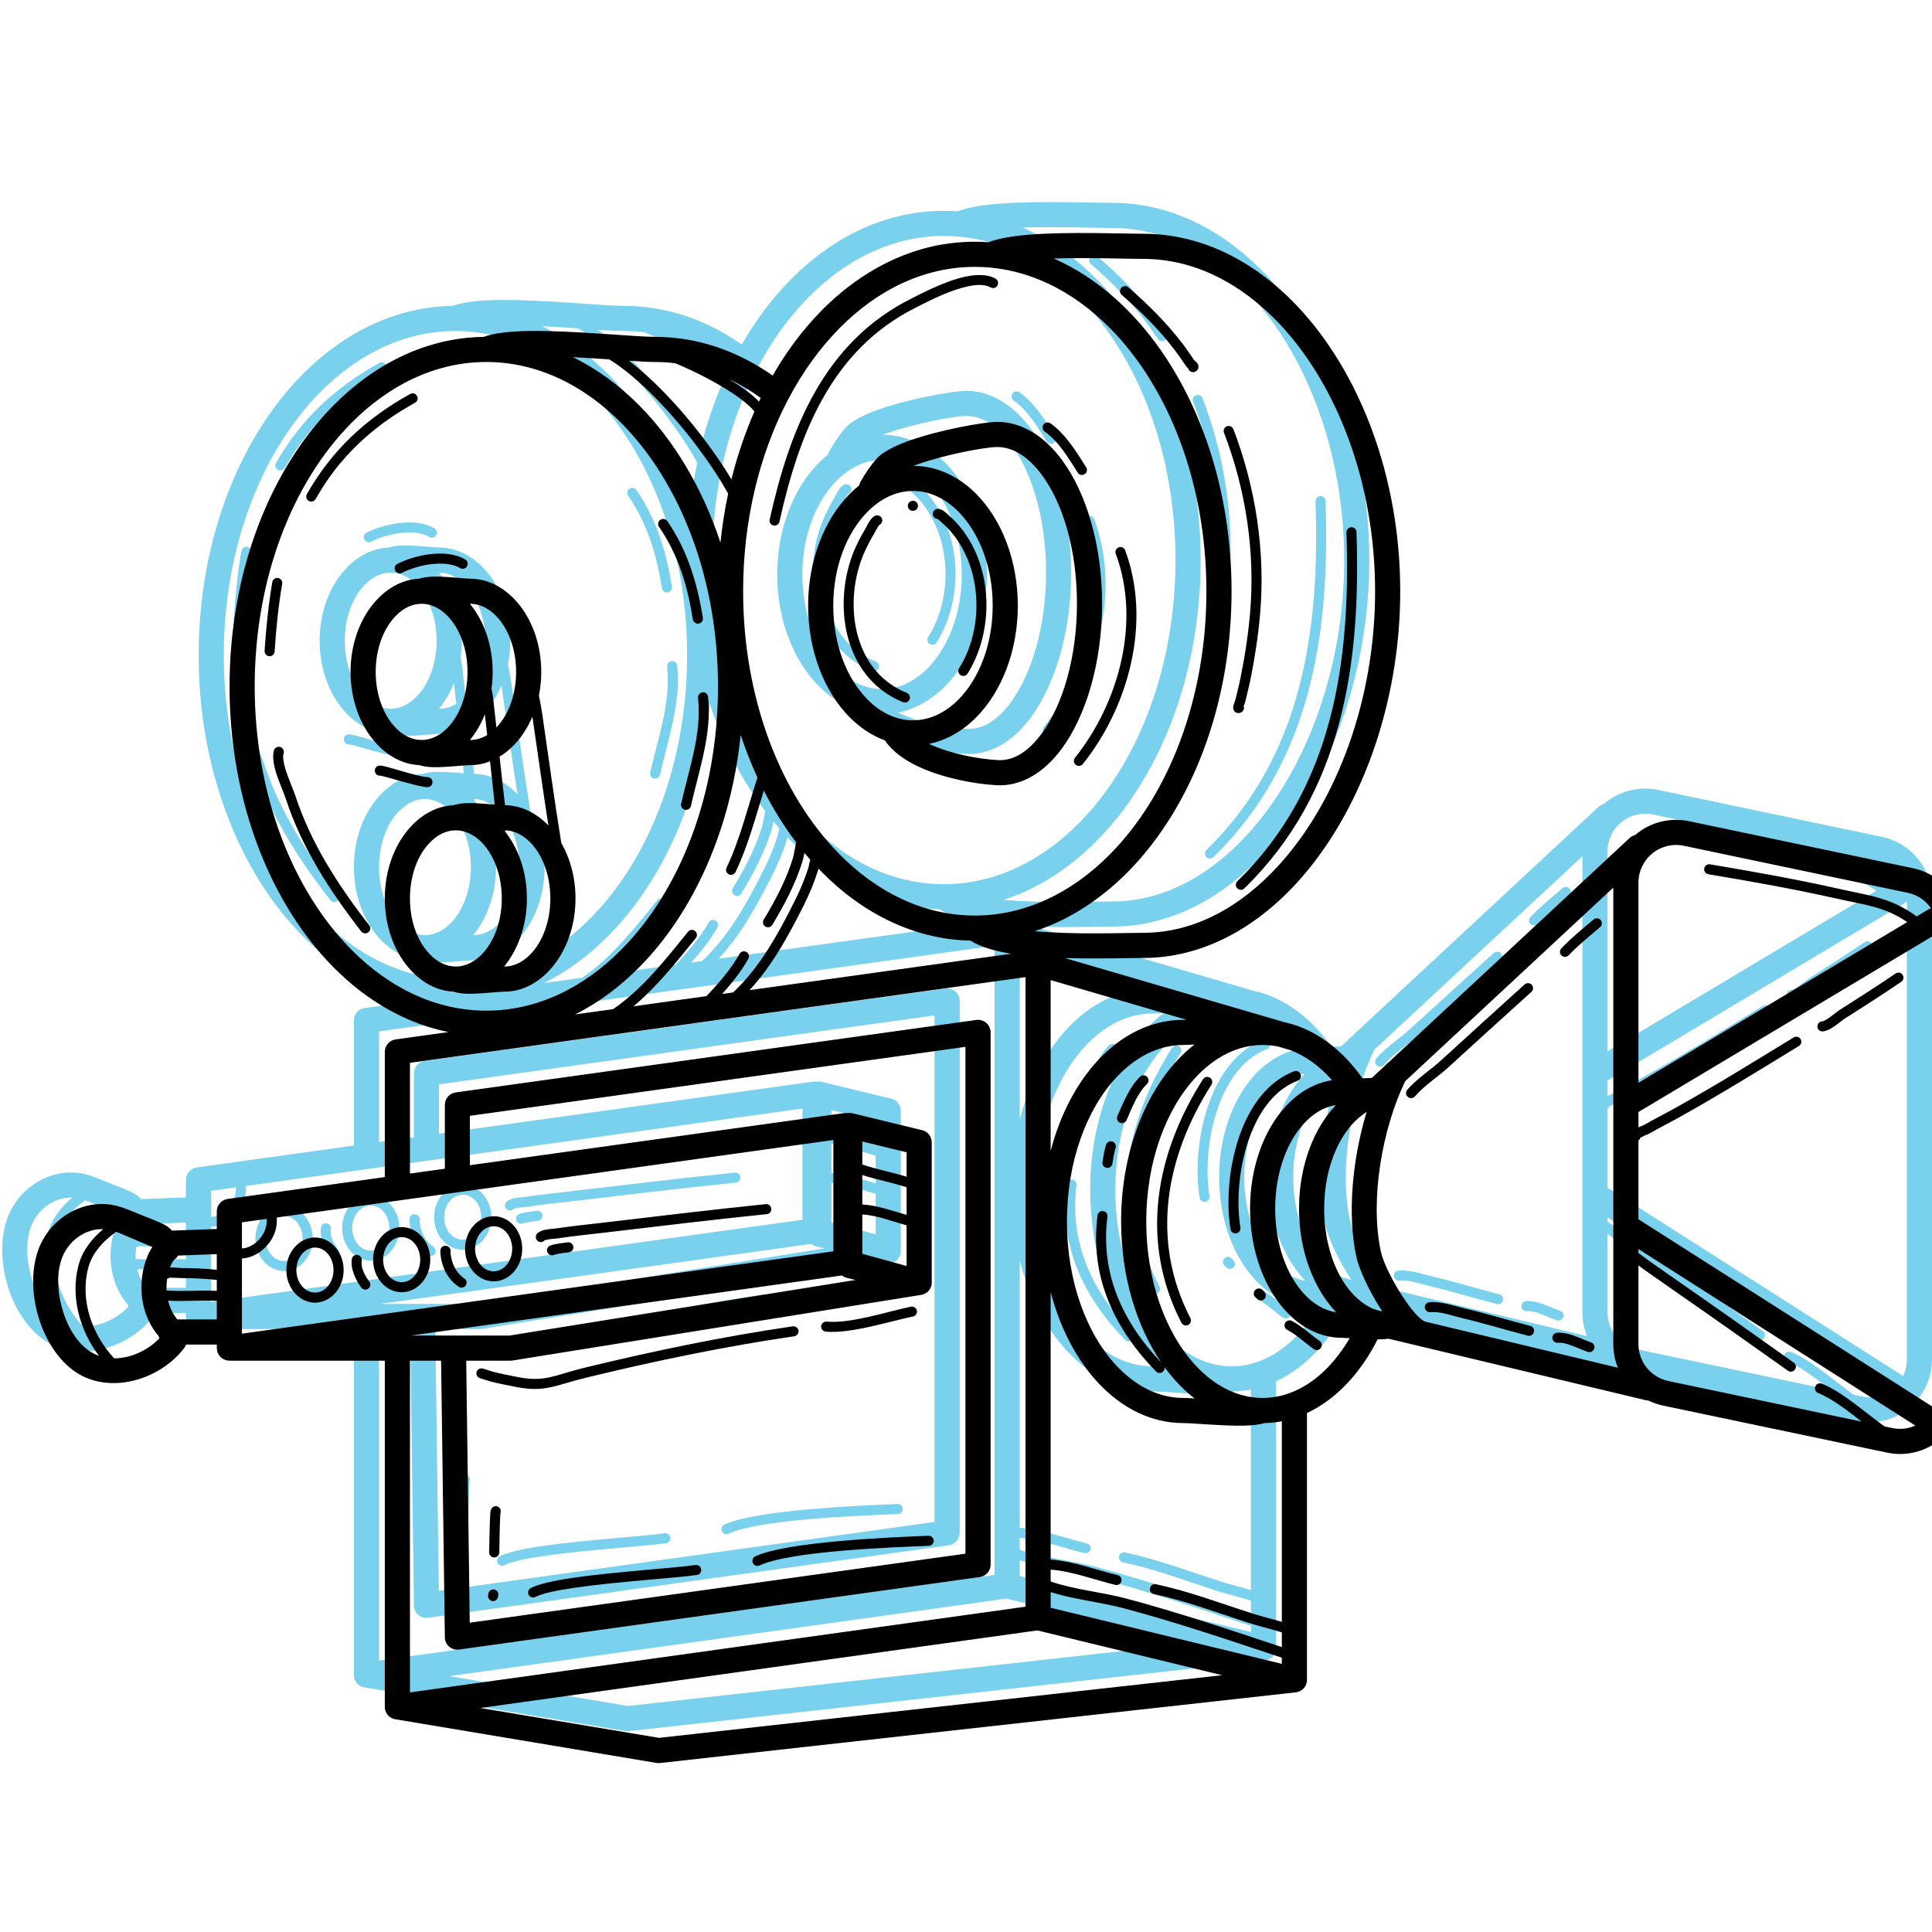
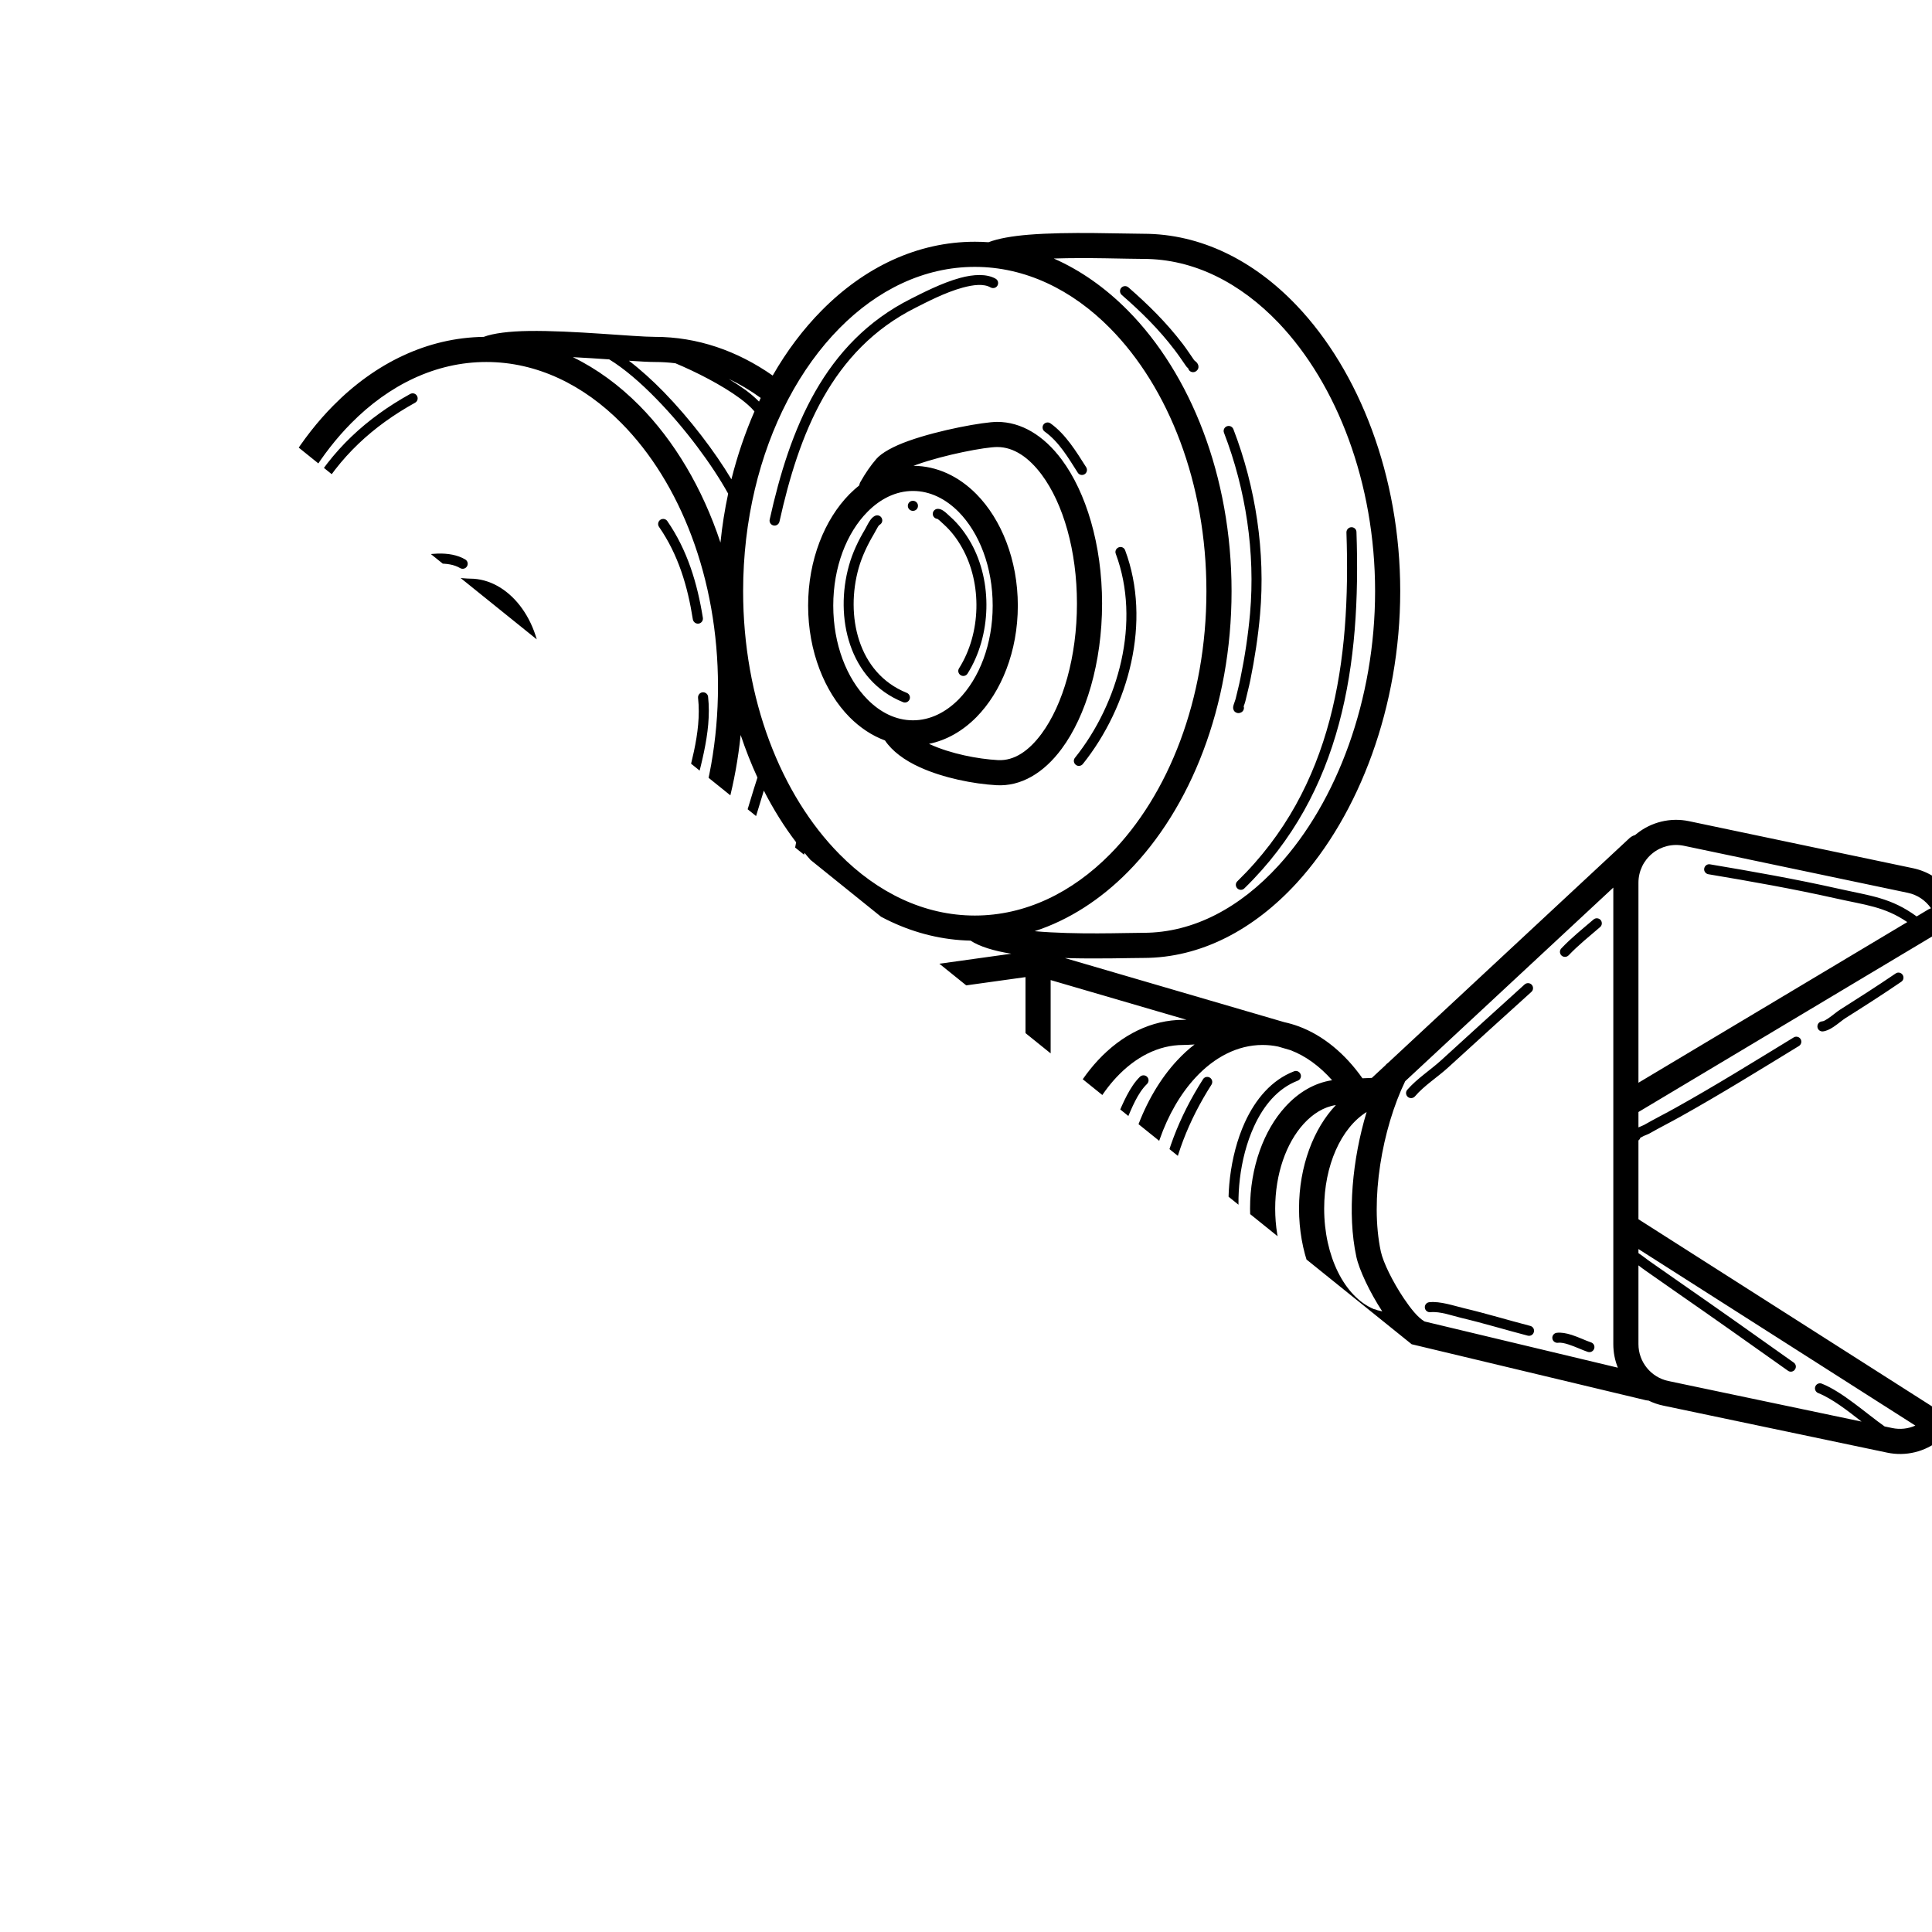
<svg xmlns="http://www.w3.org/2000/svg" version="1.0" preserveAspectRatio="xMidYMid meet" height="1000" viewBox="0 0 750 750" zoomAndPan="magnify" width="1000">
  <defs>
    <clipPath id="085e12b199">
-       <path clip-rule="nonzero" d="M 0 78 L 750 78 L 750 672.562 L 0 672.562 Z M 0 78" />
-     </clipPath>
+       </clipPath>
    <clipPath id="41c684920f">
-       <path clip-rule="nonzero" d="M 12 90 L 750 90 L 750 684.562 L 12 684.562 Z M 12 90" />
+       <path clip-rule="nonzero" d="M 12 90 L 750 90 L 750 684.562 Z M 12 90" />
    </clipPath>
  </defs>
  <g clip-path="url(#085e12b199)">
    <path fill-rule="evenodd" fill-opacity="1" d="M 60.227 509.684 C 60.074 510.145 59.824 510.582 59.52 510.992 C 50.316 523.195 30.953 529.301 17.453 520.41 C 10.473 515.793 5.062 507.109 2.535 497.598 C 0.008 488.109 0.262 477.891 3.953 470.348 C 8.703 460.57 19.07 454.305 29.688 455.238 C 34.238 455.637 38.434 457.641 42.633 459.336 C 43.895 459.863 49.812 461.965 52.543 463.594 C 53.504 464.195 54.262 464.867 54.766 465.484 L 72.16 464.844 L 72.16 458.023 C 72.16 455.59 73.98 453.527 76.406 453.195 L 137.383 444.707 L 137.383 396.137 C 137.383 393.703 139.152 391.645 141.582 391.309 L 162.109 388.449 C 145.574 385.133 130.254 376.281 117.363 363.223 C 93.043 338.648 77.113 299.031 77.113 254.324 C 77.113 209.613 93.043 170 117.363 145.422 C 133.746 128.852 153.969 119.047 175.762 118.75 C 179.504 117.328 185.773 116.57 193.207 116.461 C 210.297 116.207 234.211 118.746 242.25 118.746 C 258.684 118.746 274.207 124.133 287.957 133.754 C 293.418 124.215 299.84 115.723 306.969 108.52 C 323.605 91.688 344.184 81.84 366.43 81.84 C 368.199 81.84 369.969 81.902 371.738 82.031 C 375.332 80.617 380.84 79.641 387.312 79.117 C 402.734 77.863 423.77 78.75 431.859 78.75 C 454.105 78.75 474.734 89.105 491.371 106.582 C 515.641 132.047 531.566 172.766 531.566 217.418 C 531.566 262.012 515.691 304.02 491.469 330.52 C 474.785 348.746 454.105 359.691 431.859 359.691 C 426.5 359.691 414.109 360.125 401.371 359.734 L 486.566 384.613 C 488.488 385.031 490.359 385.582 492.23 386.27 C 501.633 389.781 510.129 396.793 516.902 406.387 C 518.117 406.324 519.379 406.266 520.543 406.238 L 525.754 401.398 C 526.055 400.996 526.457 400.648 526.863 400.367 L 620.605 313.18 C 621.262 312.605 621.973 312.219 622.73 312.027 C 622.934 311.871 623.133 311.719 623.285 311.57 C 629 306.941 636.484 305.125 643.664 306.637 L 730.629 324.883 C 741.906 327.254 749.996 337.211 749.996 348.746 L 749.996 527.758 C 749.996 535.105 746.656 542.055 740.992 546.688 C 735.281 551.316 727.797 553.129 720.617 551.621 L 633.652 533.371 C 631.629 532.949 629.707 532.277 627.938 531.402 C 627.582 531.395 627.23 531.355 626.875 531.27 L 527.066 507.422 C 525.852 507.586 524.387 507.672 522.77 507.688 C 516.043 521.023 506.438 531.098 495.363 536.25 L 495.363 639.75 C 495.363 639.855 495.363 639.957 495.363 640.062 C 495.262 641.465 494.605 642.734 493.543 643.586 C 492.836 644.129 491.977 644.496 491.066 644.598 L 244.223 672.031 C 243.766 672.082 243.312 672.066 242.859 671.996 L 141.43 655.043 C 140.52 654.891 139.711 654.488 139.055 653.914 C 137.992 653 137.383 651.668 137.383 650.234 L 137.383 515.938 L 77.062 515.938 C 75.852 515.934 74.688 515.48 73.879 514.738 C 73.727 514.645 73.625 514.551 73.574 514.445 C 72.766 513.66 72.262 512.605 72.211 511.43 C 72.211 511.418 72.211 511.406 72.211 511.395 C 72.211 511.281 72.16 511.168 72.16 511.062 C 72.16 511.055 72.16 509.684 72.16 509.684 Z M 47.133 471.832 C 45.414 471.098 39.953 468.777 38.941 468.379 C 36.969 467.582 35.047 466.633 33.027 465.926 C 28.121 469.59 23.773 474.004 22.203 480.113 C 19.02 492.504 23.723 505.82 32.316 515.027 C 38.738 515.055 45.414 511.918 49.914 507.238 C 49.762 506.969 49.66 506.68 49.559 506.383 C 43.391 499.207 41.52 488.84 43.895 479.527 C 44.602 476.781 45.562 474.168 47.133 471.832 Z M 28.07 464.902 C 21.648 464.695 15.582 468.707 12.699 474.617 C 9.969 480.27 10.07 487.949 11.941 495.07 C 13.863 502.172 17.605 508.82 22.812 512.262 C 23.973 513.012 25.137 513.594 26.402 514.031 C 18.969 504.18 15.328 491.246 18.414 479.148 C 19.93 473.281 23.57 468.707 28.07 464.902 Z M 72.16 474.602 L 57.145 475.156 C 56.738 475.844 56.184 476.414 55.527 476.832 C 55.473 476.949 55.375 477.055 55.375 477.094 C 54.766 477.926 54.312 478.836 54.008 479.785 C 55.676 479.719 58.105 479.988 58.508 479.988 C 63.008 480.004 67.66 480.203 72.16 480.684 Z M 142.844 453.793 L 95.469 460.387 C 95.57 462.668 95.266 464.906 94.355 467.031 C 92.285 471.891 87.277 476.043 81.918 476.277 C 81.918 488.891 81.918 505.457 81.918 505.457 L 141.48 497.168 C 141.531 497.16 141.582 497.156 141.633 497.152 L 311.52 473.516 L 311.52 430.328 L 166.305 450.527 C 166.258 450.535 166.203 450.543 166.156 450.547 L 142.996 453.77 C 142.945 453.777 142.895 453.785 142.844 453.793 Z M 91.574 460.926 L 81.918 462.27 C 81.918 462.27 81.918 466.539 81.918 472.398 C 85.762 472.207 89.301 469.016 90.766 465.516 C 91.371 464.043 91.625 462.504 91.574 460.926 Z M 211.258 381.613 L 226.02 379.559 C 237.496 371.68 246.445 360.211 255.094 349.535 C 255.75 348.699 257.016 348.57 257.824 349.246 C 258.684 349.926 258.785 351.152 258.125 351.992 C 250.695 361.137 243.059 370.809 233.906 378.465 L 262.223 374.52 C 267.027 369.477 271.68 364.156 275.117 358.098 C 275.621 357.16 276.836 356.832 277.746 357.363 C 278.707 357.891 279.008 359.082 278.504 360.02 C 275.723 364.961 272.133 369.438 268.34 373.672 L 272.586 373.074 C 283.004 363.305 289.93 350.691 296.301 337.996 C 298.477 333.691 300.348 329.316 301.812 324.711 C 301.863 324.426 302.215 322.988 302.52 321.52 C 301.762 320.664 301.004 319.797 300.297 318.914 C 299.992 320.281 299.738 321.508 299.539 322.148 C 296.906 330.766 292.457 339.176 287.805 346.867 C 287.25 347.785 286.035 348.078 285.129 347.52 C 284.219 346.961 283.914 345.758 284.469 344.84 C 288.969 337.422 293.266 329.316 295.797 321.008 C 296.148 319.816 296.605 317.113 297.059 314.828 C 292.41 308.727 288.211 302.012 284.52 294.777 C 281.184 305.414 278.402 316.207 273.547 326.344 C 273.094 327.316 271.93 327.73 270.969 327.266 C 269.957 326.801 269.555 325.637 270.059 324.664 C 275.367 313.449 278.199 301.422 282.043 289.707 C 279.617 284.441 277.441 278.922 275.52 273.191 C 271.727 310.074 257.066 342.168 236.234 363.223 C 228.648 370.895 220.258 377.117 211.258 381.613 Z M 278.957 372.191 L 380.586 358.055 C 373.863 356.996 368.25 355.262 364.762 352.98 C 343.172 352.508 323.199 342.734 306.969 326.32 C 306.566 325.902 306.16 325.48 305.754 325.051 C 305.656 325.457 305.555 325.75 305.504 325.883 C 303.984 330.688 302.066 335.254 299.789 339.75 C 293.977 351.293 287.707 362.734 278.957 372.191 Z M 386.098 367.133 C 386.098 367.133 147.145 400.383 147.145 400.383 L 147.145 443.348 L 160.695 441.469 L 160.695 416.703 C 160.695 414.27 162.465 412.207 164.891 411.875 L 366.988 383.75 C 368.402 383.555 369.82 383.977 370.879 384.902 C 371.941 385.828 372.551 387.172 372.551 388.582 L 372.551 595.059 C 372.551 597.496 370.727 599.555 368.352 599.891 L 166.203 628.016 C 164.84 628.207 163.422 627.793 162.363 626.887 C 161.301 625.973 160.695 624.648 160.695 623.254 L 159.227 515.938 L 147.145 515.938 C 147.145 551.836 147.145 644.633 147.145 644.633 L 386.098 611.383 Z M 176.773 128.496 C 157.156 128.496 139.004 137.391 124.289 152.281 C 101.535 175.289 86.875 212.469 86.875 254.324 C 86.875 296.18 101.535 333.355 124.289 356.363 C 139.004 371.258 157.156 380.148 176.773 380.148 C 196.441 380.148 214.594 371.258 229.305 356.363 C 252.059 333.355 266.723 296.18 266.723 254.324 C 266.723 212.469 252.059 175.289 229.305 152.281 C 214.594 137.395 196.441 128.5 176.824 128.496 C 176.824 128.496 176.824 128.496 176.773 128.496 Z M 210.395 126.617 C 219.699 131.145 228.395 137.512 236.234 145.422 C 249.734 159.066 260.656 177.34 267.684 198.551 C 268.34 192.062 269.352 185.727 270.668 179.57 C 264.496 168.426 254.031 154.273 242.859 142.863 C 236.738 136.574 230.418 131.105 224.504 127.484 C 220.055 127.18 215.25 126.863 210.395 126.617 Z M 283.309 142.441 C 279.363 139.559 275.164 137.078 270.867 135.043 C 273.246 136.488 275.52 137.98 277.594 139.484 C 279.516 140.926 281.234 142.398 282.648 143.852 C 282.852 143.379 283.105 142.91 283.309 142.441 Z M 250.188 128.984 C 247.609 128.664 244.93 128.496 242.25 128.496 C 239.977 128.496 236.438 128.293 232.137 128.004 C 236.586 131.387 241.188 135.543 245.688 140.141 C 255.852 150.582 265.508 163.27 271.93 174.012 C 274.258 164.734 277.289 155.914 280.879 147.664 C 279.516 146.016 277.543 144.316 275.266 142.617 C 268.188 137.383 257.977 132.242 250.188 128.984 Z M 397.07 88.352 C 407.488 92.922 417.195 99.781 425.84 108.52 C 450.16 133.094 466.09 172.711 466.09 217.418 C 466.09 262.129 450.16 301.742 425.84 326.32 C 415.172 337.102 402.887 345.02 389.641 349.316 C 405.617 350.742 424.883 349.941 431.859 349.941 C 451.477 349.941 469.527 340.004 484.238 323.938 C 507.094 298.996 521.809 259.391 521.809 217.418 C 521.809 175.508 507.094 137.211 484.34 113.312 C 469.578 97.879 451.527 88.504 431.859 88.504 C 425.387 88.504 410.52 87.91 397.07 88.352 Z M 293.672 143.555 C 282.852 164.344 276.48 189.867 276.48 217.418 C 276.48 259.273 291.145 296.453 313.898 319.461 C 328.609 334.352 346.762 343.246 366.43 343.246 C 386.047 343.246 404.199 334.352 418.914 319.461 C 441.668 296.453 456.328 259.273 456.328 217.418 C 456.328 175.562 441.668 138.387 418.914 115.379 C 404.199 100.484 386.047 91.594 366.43 91.594 C 346.762 91.594 328.609 100.484 313.898 115.379 C 306.262 123.098 299.539 132.418 293.977 142.973 C 293.875 143.172 293.773 143.363 293.672 143.555 Z M 448.594 383.676 L 395.859 368.281 L 395.859 434.566 C 399.547 420.41 406.02 408.234 414.211 399.418 C 423.465 389.461 434.992 383.703 447.328 383.703 C 447.684 383.703 448.086 383.695 448.594 383.676 Z M 505.121 407.133 C 500.371 401.766 494.91 397.723 488.941 395.469 L 484.191 394.082 C 482.27 393.676 480.246 393.461 478.223 393.457 C 478.172 393.457 478.121 393.457 478.07 393.457 C 468.363 393.48 459.414 398.238 452.133 406.062 C 440.453 418.652 432.973 439.02 432.973 461.926 C 432.973 484.832 440.453 505.199 452.133 517.789 C 459.414 525.613 468.363 530.371 478.07 530.395 C 478.121 530.395 478.172 530.395 478.223 530.395 C 481.812 530.387 485.352 529.719 488.738 528.473 C 488.789 528.449 488.844 528.434 488.891 528.414 C 498.043 524.98 505.98 517.391 511.949 507.203 C 510.684 507.121 509.672 507.066 509.016 507.066 C 500.723 507.066 493.039 503.191 486.922 496.426 C 478.68 487.414 473.27 473.105 473.27 456.953 C 473.27 440.801 478.68 426.496 486.922 417.48 C 492.078 411.793 498.348 408.152 505.121 407.133 Z M 614.285 332.402 L 533.488 407.516 C 524.539 426.055 519.734 453.523 524.031 473.551 C 524.941 477.848 528.734 485.473 532.98 491.789 C 535.613 495.688 538.34 499.133 540.867 500.625 C 540.922 500.664 540.973 500.699 541.02 500.73 L 616.055 518.66 C 614.891 515.82 614.285 512.727 614.285 509.508 Z M 485.605 633.551 L 485.605 631.168 C 465.332 624.438 445.055 617.539 424.375 612.027 C 415.02 609.527 405.059 608.645 395.859 605.711 L 395.859 611.793 Z M 485.605 627.055 L 485.605 621.34 C 481.359 620.02 477.012 619.016 472.762 617.66 C 460.527 613.746 448.543 609.152 435.902 606.48 C 434.84 606.254 434.184 605.219 434.438 604.164 C 434.641 603.113 435.648 602.438 436.711 602.664 C 449.453 605.367 461.59 609.988 473.926 613.941 C 477.77 615.176 481.762 616.125 485.605 617.273 L 485.605 539.434 C 483.43 539.852 481.258 540.09 478.98 540.137 C 477.012 540.738 473.977 541.113 470.438 541.156 C 462.348 541.273 451.121 540.145 447.328 540.145 C 434.992 540.145 423.465 534.391 414.211 524.434 C 406.02 515.617 399.547 503.441 395.859 489.281 L 395.859 593.094 C 404.453 593.668 413.555 597.117 421.898 599.137 C 422.961 599.395 423.566 600.449 423.312 601.496 C 423.059 602.539 422 603.184 420.988 602.93 C 412.949 600.973 404.152 597.613 395.859 597 L 395.859 601.602 C 405.363 604.848 415.68 605.668 425.387 608.258 C 445.711 613.684 465.684 620.434 485.605 627.055 Z M 462.449 637.965 L 390.699 620.582 L 174.445 650.676 L 243.816 662.262 Z M 56.84 499.934 L 72.16 499.934 L 72.16 492.738 C 65.84 492.344 59.52 493.031 53.25 492.648 C 53.906 495.328 55.07 497.836 56.84 499.934 Z M 72.16 488.855 L 72.16 484.605 C 67.66 484.105 63.008 483.906 58.508 483.891 C 58.105 483.887 54.715 483.746 53.906 483.715 C 53.605 483.93 53.301 484.062 52.895 484.094 C 52.691 485.617 52.594 487.168 52.645 488.703 C 59.164 489.207 65.637 488.504 72.16 488.855 Z M 314.855 482.891 L 147.496 506.18 L 185.824 506.18 L 320.117 484.625 L 316.727 483.809 C 316.02 483.637 315.414 483.316 314.855 482.891 Z M 170.402 440.109 L 315.719 419.891 C 316.172 419.828 316.68 419.832 317.133 419.906 C 317.738 419.805 318.395 419.828 319.055 419.984 L 346.004 426.512 C 348.18 427.043 349.695 429.004 349.695 431.254 L 349.695 485.598 C 349.695 485.688 349.695 485.777 349.695 485.867 C 349.645 487.285 348.938 488.57 347.875 489.43 C 347.215 489.941 346.457 490.277 345.598 490.414 L 186.988 515.875 C 186.734 515.914 186.43 515.938 186.176 515.938 L 168.984 515.938 L 170.352 617.594 L 362.789 590.82 L 362.789 394.184 C 362.789 394.184 170.402 420.949 170.402 420.949 Z M 451.73 393.262 C 449.859 393.375 448.34 393.457 447.328 393.457 C 437.621 393.457 428.672 398.219 421.34 406.062 C 409.609 418.652 402.18 439.02 402.18 461.926 C 402.18 484.832 409.609 505.199 421.34 517.789 C 428.672 525.633 437.621 530.395 447.328 530.395 C 448.34 530.395 449.859 530.477 451.73 530.59 C 449.352 528.77 447.129 526.711 445.004 524.434 C 443.285 522.57 441.617 520.559 440.051 518.406 C 440.148 519.02 439.996 519.676 439.492 520.145 C 438.734 520.898 437.469 520.883 436.762 520.113 C 420.582 503.57 410.977 483.301 414.059 459.574 C 414.16 458.504 415.172 457.75 416.234 457.891 C 417.297 458.027 418.055 459.004 417.902 460.074 C 415.07 482.191 423.918 501.105 438.785 516.633 C 429.23 502.617 423.211 483.293 423.211 461.926 C 423.211 436.254 431.859 413.527 445.004 399.418 C 447.129 397.141 449.352 395.082 451.73 393.262 Z M 506.59 416.773 C 501.938 417.461 497.691 420.117 494.098 424.039 C 487.273 431.539 483.027 443.52 483.027 456.953 C 483.027 470.391 487.273 482.367 494.098 489.867 C 497.691 493.812 501.988 496.473 506.691 497.148 C 498.043 488.078 492.281 473.523 492.281 456.953 C 492.281 440.391 497.992 425.816 506.59 416.773 Z M 524.59 496.812 C 519.734 489.438 515.59 480.59 514.527 475.605 C 510.938 458.977 513.012 437.656 518.52 419.465 C 508.609 425.637 502.039 440.199 502.039 456.953 C 502.039 475.332 509.875 491.152 521.352 495.941 C 521.453 495.957 521.555 495.973 521.656 495.996 C 522.012 496.074 522.363 496.203 522.719 496.363 Z M 339.938 479.199 L 339.938 463.418 C 334.828 462.059 328.406 459.484 322.746 459.23 L 322.746 474.465 Z M 339.938 459.375 L 339.938 448.66 C 339.938 448.648 339.887 448.633 339.836 448.621 C 334.223 446.816 328.359 445.699 322.746 443.934 L 322.746 455.344 C 328.406 455.605 334.727 457.91 339.938 459.375 Z M 339.938 444.574 L 339.938 435.09 L 322.746 430.926 L 322.746 439.84 C 328.359 441.73 334.324 442.836 339.938 444.574 Z M 737.605 340.406 C 735.531 337.418 732.398 335.219 728.605 334.43 L 641.691 316.18 C 637.344 315.273 632.844 316.363 629.453 319.141 C 626.016 321.918 624.043 326.09 624.043 330.5 L 624.043 408.109 L 728.402 345.781 C 719.453 339.719 712.125 339.18 700.594 336.586 C 684.266 332.914 667.68 329.988 651.195 327.219 C 650.133 327.043 649.375 326.035 649.578 324.973 C 649.781 323.91 650.742 323.195 651.801 323.371 C 668.387 326.152 685.023 329.09 701.453 332.777 C 714.195 335.641 721.984 336.258 732.047 343.59 L 736.594 340.863 C 736.949 340.668 737.301 340.516 737.605 340.406 Z M 738.77 534.152 C 739.73 532.184 740.234 530 740.234 527.758 L 740.234 350.059 L 624.043 419.469 L 624.043 425.438 C 624.953 425.012 625.914 424.664 626.219 424.484 C 630.262 422.16 634.461 420.078 638.504 417.809 C 654.027 409.168 669.145 399.773 684.312 390.531 C 685.223 389.969 686.438 390.262 686.992 391.18 C 687.551 392.098 687.246 393.301 686.336 393.859 C 671.168 403.133 655.949 412.555 640.426 421.215 C 636.383 423.48 632.234 425.555 628.191 427.863 C 627.887 428.039 627.027 428.359 626.117 428.746 C 625.711 428.934 625.055 429.305 624.754 429.477 C 624.652 429.887 624.398 430.242 624.043 430.488 L 624.043 461.066 Z M 719.605 541.449 L 722.59 542.078 C 725.625 542.711 728.758 542.359 731.539 541.121 L 624.043 472.629 L 624.043 474.215 C 625.711 475.305 627.281 476.617 628.797 477.652 C 632.844 480.492 636.938 483.332 640.98 486.16 C 655.492 496.219 669.902 506.434 684.312 516.664 C 685.223 517.285 685.426 518.508 684.77 519.383 C 684.164 520.262 682.949 520.469 682.09 519.844 C 667.68 509.621 653.27 499.422 638.758 489.363 C 634.715 486.531 630.617 483.691 626.57 480.848 C 625.762 480.285 624.902 479.617 624.043 478.961 L 624.043 509.508 C 624.043 516.43 628.898 522.406 635.672 523.828 L 710.656 539.57 C 705.195 535.289 699.23 530.648 693.77 528.477 C 692.809 528.078 692.301 526.941 692.707 525.941 C 693.113 524.945 694.223 524.453 695.234 524.855 C 703.273 528.051 712.375 536.352 719.605 541.449 Z M 695.539 388.195 C 694.477 388.258 693.566 387.434 693.516 386.359 C 693.465 385.285 694.273 384.363 695.336 384.301 C 695.992 384.266 696.754 383.758 697.609 383.215 C 699.332 382.059 701.102 380.512 702.215 379.816 C 709.492 375.219 716.773 370.559 723.902 365.711 C 724.762 365.105 725.977 365.336 726.582 366.223 C 727.191 367.113 726.988 368.328 726.078 368.934 C 718.949 373.809 711.617 378.492 704.285 383.113 C 703.227 383.801 701.453 385.328 699.734 386.465 C 698.27 387.453 696.754 388.129 695.539 388.195 Z M 150.684 284.875 C 136.375 284.199 124.086 268.598 124.086 248.719 C 124.086 228.84 136.375 213.238 150.684 212.566 C 152.148 212.102 154.07 211.785 156.297 211.742 C 161.199 211.656 168.176 212.543 170.504 212.543 C 185.266 212.543 198.109 228.395 198.109 248.719 C 198.109 251.902 197.805 254.977 197.199 257.898 C 197.707 260.344 198.16 262.777 198.516 265.18 C 200.941 281.895 203.215 298.488 205.895 315.09 C 209.336 321.059 211.406 328.477 211.406 336.605 C 211.406 356.93 198.562 372.785 183.801 372.785 C 181.426 372.785 174.496 373.672 169.543 373.582 C 167.316 373.539 165.395 373.227 163.98 372.762 C 149.672 372.086 137.383 356.484 137.383 336.605 C 137.383 316.727 149.672 301.125 163.98 300.453 C 165.395 299.988 167.316 299.672 169.543 299.633 C 172.828 299.574 176.977 299.941 180.059 300.195 C 179.453 294.609 178.844 289.02 178.238 283.426 C 175.762 284.383 173.184 284.895 170.504 284.895 C 168.176 284.895 161.199 285.785 156.297 285.695 C 154.07 285.652 152.148 285.34 150.684 284.875 Z M 151.695 222.293 C 147.953 222.293 144.516 224.062 141.734 226.891 C 136.879 231.805 133.844 239.781 133.844 248.719 C 133.844 257.656 136.879 265.633 141.734 270.547 C 144.516 273.375 147.953 275.145 151.695 275.145 C 155.387 275.141 158.824 273.375 161.605 270.547 C 166.457 265.633 169.492 257.656 169.492 248.719 C 169.492 239.781 166.457 231.805 161.605 226.891 C 158.824 224.062 155.387 222.297 151.695 222.293 Z M 194.672 266.082 C 191.789 272.902 187.289 278.344 181.93 281.582 C 182.637 287.867 183.297 294.152 184.055 300.43 C 190.273 300.5 196.188 303.422 200.891 308.316 C 198.715 294.273 196.746 280.223 194.672 266.082 Z M 180.715 270.285 C 185.418 265.355 188.352 257.5 188.352 248.719 C 188.352 239.781 185.316 231.805 180.465 226.891 C 177.684 224.062 174.246 222.293 170.504 222.293 C 170.504 222.293 170.453 222.293 170.402 222.293 C 175.812 228.84 179.25 238.18 179.25 248.719 C 179.25 250.926 179.098 253.082 178.797 255.172 C 179.047 256.555 179.25 257.656 179.352 258.238 C 179.805 262.25 180.262 266.27 180.715 270.285 Z M 183.699 363.031 C 183.75 363.031 183.75 363.031 183.801 363.031 C 187.543 363.031 190.93 361.262 193.762 358.434 C 198.617 353.523 201.648 345.543 201.648 336.605 C 201.648 327.668 198.617 319.691 193.762 314.777 C 191.082 312.094 187.895 310.367 184.355 310.195 C 184.258 310.312 184.105 310.41 183.953 310.492 C 189.16 317.023 192.547 326.23 192.547 336.605 C 192.547 347.145 189.059 356.484 183.699 363.031 Z M 164.941 310.18 C 161.199 310.18 157.812 311.949 155.031 314.777 C 150.125 319.691 147.145 327.668 147.145 336.605 C 147.145 345.543 150.125 353.523 155.031 358.434 C 157.812 361.262 161.199 363.031 164.941 363.031 C 168.684 363.027 172.07 361.262 174.902 358.434 C 179.754 353.523 182.789 345.543 182.789 336.605 C 182.789 327.668 179.754 319.691 174.902 314.777 C 172.07 311.949 168.684 310.184 164.941 310.18 Z M 170.402 275.145 C 170.453 275.145 170.504 275.145 170.504 275.145 C 172.879 275.145 175.105 274.445 177.129 273.219 C 176.824 270.531 176.52 267.844 176.215 265.16 C 174.75 268.926 172.777 272.301 170.402 275.145 Z M 258.984 258.801 C 258.887 257.73 259.645 256.766 260.707 256.652 C 261.82 256.535 262.777 257.309 262.879 258.379 C 264.445 272.613 259.289 287.043 256.207 300.73 C 256.004 301.781 254.941 302.441 253.879 302.203 C 252.867 301.969 252.16 300.922 252.414 299.871 C 255.398 286.59 260.504 272.613 258.984 258.801 Z M 94.355 279.145 C 94.66 278.113 95.773 277.535 96.785 277.848 C 97.793 278.16 98.402 279.254 98.098 280.281 C 97.645 281.766 98.098 283.855 98.703 286.062 C 99.867 289.98 101.789 294.176 102.598 296.602 C 108.664 315.191 119.387 331.695 131.316 347.02 C 131.977 347.871 131.824 349.098 130.965 349.758 C 130.105 350.418 128.891 350.266 128.234 349.418 C 116.047 333.734 105.078 316.832 98.906 297.809 C 98.098 295.359 96.125 291.113 94.965 287.152 C 94.105 284.105 93.75 281.191 94.355 279.145 Z M 243.816 192.434 C 243.211 191.551 243.465 190.332 244.324 189.723 C 245.234 189.109 246.445 189.332 247.055 190.219 C 254.84 201.496 258.684 214.273 260.855 227.75 C 261.008 228.812 260.301 229.812 259.238 229.984 C 258.176 230.152 257.168 229.426 256.965 228.363 C 254.941 215.469 251.301 203.227 243.816 192.434 Z M 135.566 288.965 C 134.754 289.027 133.945 288.559 133.645 287.754 C 133.238 286.754 133.695 285.617 134.707 285.215 C 134.906 285.133 135.211 285.039 135.668 285.059 C 136.02 285.07 136.777 285.215 137.84 285.477 C 141.887 286.516 151.289 289.566 153.918 289.531 C 154.98 289.516 155.891 290.375 155.891 291.449 C 155.941 292.527 155.082 293.414 153.969 293.43 C 150.887 293.477 138.699 289.547 135.715 288.984 C 135.668 288.98 135.613 288.973 135.566 288.965 Z M 168.582 205.09 C 169.543 205.633 169.844 206.832 169.289 207.758 C 168.734 208.688 167.57 208.996 166.609 208.449 C 164.285 207.055 161.199 206.621 158.016 206.723 C 152.957 206.887 147.598 208.453 144.059 210.289 C 143.098 210.785 141.934 210.41 141.43 209.453 C 140.922 208.5 141.277 207.32 142.238 206.824 C 146.234 204.77 152.199 203.008 157.863 202.824 C 161.855 202.695 165.648 203.352 168.582 205.09 Z M 93.699 213.883 C 93.902 212.82 94.863 212.105 95.922 212.285 C 96.988 212.461 97.746 213.469 97.543 214.531 C 96.074 223.168 95.164 232.074 94.609 240.809 C 94.559 241.883 93.648 242.703 92.535 242.637 C 91.473 242.574 90.668 241.648 90.715 240.574 C 91.273 231.703 92.234 222.656 93.699 213.883 Z M 147.242 140.895 C 148.207 140.371 149.367 140.711 149.875 141.652 C 150.43 142.594 150.078 143.781 149.117 144.305 C 132.734 153.383 119.789 165.234 110.535 181.652 C 109.98 182.59 108.816 182.918 107.855 182.391 C 106.945 181.859 106.594 180.668 107.148 179.73 C 116.805 162.668 130.207 150.328 147.242 140.895 Z M 331.543 275.312 C 326.539 273.477 321.887 270.391 317.789 266.281 C 308.133 256.508 301.711 240.789 301.711 223.016 C 301.711 205.242 308.133 189.52 317.789 179.75 C 319.004 178.551 320.219 177.438 321.531 176.418 C 321.633 175.902 321.785 175.395 322.086 174.91 C 323.957 171.613 325.98 168.656 328.207 166.09 C 330.227 163.742 334.828 161.184 340.746 159.09 C 352.629 154.852 369.918 151.73 375.129 151.73 C 384.43 151.73 393.18 156.988 400.156 166.359 C 409.559 178.969 415.828 199.273 415.828 222.211 C 415.828 245.129 409.559 265.844 400.156 278.527 C 393.129 288.062 384.23 293.211 374.824 292.68 C 365.875 292.176 354.195 289.863 345.145 285.75 C 339.125 283.039 334.324 279.469 331.543 275.312 Z M 342.617 168.773 C 351.719 168.832 360.211 172.84 367.039 179.75 C 376.695 189.52 383.117 205.242 383.117 223.016 C 383.117 240.789 376.695 256.508 367.039 266.281 C 361.727 271.641 355.457 275.254 348.633 276.633 C 348.836 276.711 348.988 276.789 349.137 276.867 C 357.18 280.5 367.492 282.496 375.379 282.945 C 381.801 283.305 387.516 279.227 392.32 272.73 C 400.711 261.367 406.07 242.738 406.07 222.211 C 406.07 201.699 400.762 183.461 392.367 172.184 C 387.465 165.633 381.652 161.484 375.129 161.484 C 370.426 161.484 354.801 164.438 343.98 168.277 C 343.527 168.445 343.07 168.609 342.617 168.773 Z M 342.414 178.527 C 335.789 178.527 329.723 181.59 324.77 186.609 C 316.625 194.812 311.469 208.094 311.469 223.016 C 311.469 237.938 316.625 251.219 324.77 259.422 C 329.723 264.441 335.789 267.504 342.414 267.504 C 349.039 267.504 355.105 264.441 360.109 259.422 C 368.199 251.219 373.359 237.938 373.359 223.016 C 373.359 208.094 368.199 194.812 360.109 186.609 C 355.105 181.59 349.039 178.527 342.414 178.527 Z M 351.918 189.359 C 350.957 189.289 350.148 188.5 350.098 187.504 C 350.051 186.426 350.91 185.516 351.969 185.465 C 352.629 185.434 353.438 185.668 354.195 186.195 C 355.207 186.852 356.316 188.031 356.875 188.496 C 360.16 191.41 362.738 194.836 364.914 198.664 C 373.41 213.785 372.852 234.68 363.598 249.391 C 363.043 250.301 361.828 250.574 360.922 250 C 360.008 249.426 359.707 248.219 360.312 247.309 C 368.859 233.758 369.312 214.508 361.477 200.574 C 359.555 197.133 357.227 194.043 354.297 191.422 C 353.941 191.145 353.438 190.586 352.828 190.062 C 352.578 189.805 352.02 189.445 351.918 189.359 Z M 329.367 191.707 C 329.266 191.801 328.965 192.172 328.812 192.43 C 328.156 193.477 327.551 194.781 327.195 195.332 C 324.77 199.414 322.645 203.855 321.328 208.445 C 316.172 226.664 320.875 249.148 339.988 256.844 C 341 257.242 341.504 258.379 341.098 259.379 C 340.695 260.379 339.531 260.863 338.57 260.461 C 317.488 251.996 311.926 227.426 317.586 207.383 C 318.953 202.461 321.23 197.695 323.859 193.316 C 324.262 192.637 325.07 190.867 325.93 189.719 C 326.539 188.867 327.297 188.305 327.902 188.082 C 328.914 187.73 330.027 188.27 330.379 189.289 C 330.734 190.25 330.277 191.301 329.367 191.707 Z M 342.668 182.363 C 343.73 182.5 344.488 183.48 344.336 184.547 C 344.234 185.613 343.223 186.367 342.16 186.23 L 342.109 186.227 C 341.047 186.086 340.289 185.109 340.441 184.039 C 340.594 182.973 341.555 182.219 342.617 182.355 Z M 393.531 155.484 C 392.672 154.859 392.469 153.641 393.078 152.766 C 393.734 151.887 394.949 151.684 395.809 152.309 C 401.723 156.531 405.82 163.293 409.66 169.332 C 410.219 170.242 409.965 171.445 409.055 172.023 C 408.145 172.598 406.93 172.328 406.375 171.418 C 402.785 165.793 399.094 159.422 393.531 155.484 Z M 421.141 202.898 C 420.734 201.891 421.289 200.766 422.301 200.391 C 423.312 200.016 424.426 200.527 424.777 201.539 C 435.094 229.156 426.246 262.148 408.348 284.465 C 407.637 285.305 406.426 285.441 405.617 284.77 C 404.758 284.094 404.605 282.867 405.312 282.027 C 422.352 260.727 430.949 229.258 421.141 202.898 Z M 374.469 96.164 C 375.43 96.691 375.734 97.879 375.23 98.82 C 374.723 99.758 373.508 100.094 372.551 99.566 C 369.82 98.031 365.875 98.52 361.68 99.648 C 354.75 101.535 347.367 105.461 343.426 107.438 C 310.711 123.824 298.121 156.48 290.586 190.426 C 290.336 191.477 289.324 192.141 288.262 191.906 C 287.199 191.672 286.543 190.633 286.797 189.578 C 294.582 154.484 307.879 120.895 341.656 103.949 C 345.75 101.895 353.488 97.848 360.668 95.887 C 365.926 94.449 370.98 94.211 374.469 96.164 Z M 179.656 459.887 C 185.672 459.887 190.727 465.473 190.727 472.523 C 190.727 479.578 185.672 485.164 179.656 485.164 C 173.586 485.164 168.531 479.578 168.531 472.523 C 168.531 465.473 173.586 459.887 179.656 459.887 Z M 179.656 463.789 C 175.559 463.789 172.426 467.777 172.426 472.523 C 172.426 477.273 175.559 481.262 179.656 481.262 C 183.699 481.262 186.836 477.273 186.836 472.523 C 186.836 467.777 183.699 463.789 179.656 463.789 Z M 202.914 474.945 C 201.902 475.297 200.789 474.758 200.438 473.738 C 200.082 472.723 200.637 471.609 201.648 471.258 C 203.773 470.531 206.148 470.359 208.324 470.023 C 209.434 469.867 210.395 470.602 210.547 471.664 C 210.75 472.73 209.992 473.727 208.93 473.883 C 206.957 474.18 204.836 474.293 202.914 474.945 Z M 110.285 468.145 C 116.301 468.145 121.406 473.73 121.406 480.781 C 121.406 487.832 116.301 493.418 110.285 493.418 C 104.266 493.418 99.16 487.832 99.16 480.781 C 99.16 473.73 104.266 468.145 110.285 468.145 Z M 110.285 472.047 C 106.238 472.047 103.055 476.035 103.055 480.781 C 103.055 485.527 106.238 489.516 110.285 489.516 C 114.328 489.516 117.465 485.527 117.465 480.781 C 117.465 476.035 114.328 472.047 110.285 472.047 Z M 143.957 464.109 C 149.977 464.109 155.031 469.691 155.031 476.746 C 155.031 483.797 149.977 489.383 143.957 489.383 C 137.891 489.383 132.832 483.797 132.832 476.746 C 132.832 469.691 137.891 464.109 143.957 464.109 Z M 143.957 468.008 C 139.863 468.008 136.727 471.996 136.727 476.746 C 136.727 481.492 139.863 485.48 143.957 485.48 C 148.004 485.48 151.137 481.492 151.137 476.746 C 151.137 471.996 148.004 468.008 143.957 468.008 Z M 162.867 473.98 C 162.918 474.262 162.918 474.594 162.969 474.738 C 163.07 475.691 163.273 476.629 163.574 477.539 C 164.434 480.301 165.902 482.387 168.277 484.066 C 169.188 484.684 169.391 485.902 168.785 486.781 C 168.125 487.66 166.914 487.875 166.055 487.254 C 162.918 485.059 160.996 482.352 159.836 478.734 C 159.48 477.57 159.176 476.367 159.074 475.148 C 159.027 474.77 158.926 473.934 158.926 473.516 C 158.926 473.027 159.074 472.672 159.125 472.492 C 159.633 471.488 160.441 471.281 161.199 471.383 C 161.504 471.43 162.16 471.539 162.664 472.383 C 162.969 472.883 163.02 473.465 162.867 473.98 Z M 199.375 469.297 C 198.668 470.094 197.402 470.148 196.645 469.422 C 195.836 468.691 195.785 467.461 196.492 466.664 C 197.047 466.074 197.957 465.586 199.07 465.285 C 200.738 464.836 203.016 464.777 204.078 464.613 C 209.891 463.723 215.754 463.148 221.621 462.457 C 242.805 459.949 264.043 457.395 285.277 455.203 C 286.34 455.09 287.301 455.867 287.402 456.938 C 287.504 458.012 286.746 458.969 285.684 459.082 C 264.445 461.273 243.262 463.828 222.074 466.328 C 216.262 467.02 210.445 467.586 204.684 468.473 C 203.824 468.602 202.105 468.648 200.637 468.926 C 200.336 468.984 200.031 469.055 199.777 469.145 C 199.629 469.191 199.477 469.211 199.375 469.297 Z M 124.594 476.5 C 124.742 475.438 125.754 474.727 126.816 474.91 C 127.879 475.094 128.586 476.105 128.434 477.168 C 127.93 479.902 129.801 483.164 131.367 485.246 C 132.023 486.105 131.824 487.328 130.965 487.977 C 130.105 488.621 128.891 488.445 128.234 487.582 C 126.16 484.754 123.934 480.211 124.594 476.5 Z M 470.789 262.086 C 471.094 262.906 470.738 263.828 470.031 264.316 C 469.172 264.848 468.516 264.734 468.16 264.609 C 467.504 264.418 467 264 466.797 263.227 C 466.695 262.945 466.645 262.465 466.797 261.859 C 466.949 261.164 467.504 259.875 467.656 259.234 C 468.262 256.551 469.02 253.898 469.527 251.195 C 471.246 242.832 472.512 234.504 473.27 226 C 475.34 202.5 471.652 177.98 463.156 155.957 C 462.75 154.953 463.258 153.824 464.27 153.438 C 465.277 153.047 466.391 153.547 466.797 154.551 C 475.492 177.125 479.285 202.258 477.16 226.344 C 476.402 234.992 475.09 243.465 473.367 251.973 C 472.812 254.711 472.055 257.395 471.449 260.113 C 471.348 260.527 471.043 261.461 470.789 262.086 Z M 451.578 127.809 C 451.68 127.895 452.387 128.48 452.637 128.754 C 452.941 129.125 453.094 129.508 453.195 129.84 C 453.348 130.645 453.195 131.438 452.285 132.082 C 451.426 132.707 450.16 132.504 449.555 131.625 C 449.402 131.414 449.301 131.18 449.25 130.941 C 448.949 130.672 448.543 130.312 448.441 130.102 C 446.977 128 445.559 125.871 443.992 123.832 C 437.926 115.852 431 109.039 423.465 102.48 C 422.656 101.773 422.555 100.543 423.262 99.73 C 423.969 98.918 425.234 98.828 426.043 99.535 C 433.781 106.273 440.859 113.273 447.129 121.469 C 448.695 123.531 450.109 125.684 451.578 127.809 Z M 510.684 194.609 C 510.684 193.535 511.492 192.633 512.605 192.594 C 513.668 192.559 514.578 193.398 514.578 194.477 C 516.348 245.539 509.219 295.523 471.043 332.723 C 470.285 333.473 469.07 333.457 468.312 332.684 C 467.555 331.914 467.555 330.68 468.363 329.926 C 505.68 293.535 512.402 244.562 510.684 194.609 Z M 487.68 503.953 C 486.719 503.449 486.363 502.27 486.871 501.316 C 487.375 500.367 488.59 500.004 489.5 500.504 C 493.34 502.527 496.73 505.793 500.27 508.27 C 501.18 508.887 501.379 510.102 500.773 510.984 C 500.168 511.871 498.953 512.086 498.043 511.469 C 494.656 509.086 491.371 505.902 487.68 503.953 Z M 455.016 406.742 C 455.57 405.832 456.785 405.566 457.695 406.148 C 458.605 406.727 458.859 407.938 458.301 408.84 C 440.555 436.602 434.438 469.055 450.109 499.434 C 450.566 500.387 450.211 501.566 449.25 502.062 C 448.289 502.555 447.129 502.18 446.621 501.219 C 430.289 469.539 436.512 435.691 455.016 406.742 Z M 475.289 491.223 C 474.531 490.449 474.582 489.215 475.34 488.469 C 476.148 487.719 477.363 487.742 478.121 488.523 C 478.375 488.777 478.629 489.031 478.828 489.289 C 479.59 490.066 479.59 491.305 478.781 492.047 C 478.02 492.793 476.758 492.766 476.051 491.988 C 475.797 491.73 475.543 491.48 475.289 491.223 Z M 490.359 403.668 C 491.371 403.281 492.48 403.785 492.887 404.789 C 493.289 405.793 492.785 406.922 491.773 407.309 C 483.988 410.293 478.477 417.035 474.785 425.117 C 469.07 437.605 467.707 453.332 469.527 464.281 C 469.68 465.344 468.969 466.352 467.91 466.527 C 466.848 466.703 465.836 465.988 465.684 464.926 C 463.762 453.34 465.23 436.703 471.246 423.492 C 475.391 414.445 481.66 407.012 490.359 403.668 Z M 537.281 413.395 C 536.57 414.211 535.309 414.301 534.5 413.598 C 533.691 412.891 533.59 411.664 534.297 410.848 C 538.09 406.484 543.297 403.203 547.543 399.316 C 558.262 389.477 569.082 379.75 579.852 369.977 C 580.66 369.254 581.926 369.312 582.633 370.113 C 583.34 370.91 583.293 372.145 582.48 372.867 C 571.711 382.637 560.895 392.359 550.172 402.191 C 546.027 405.98 540.922 409.152 537.281 413.395 Z M 543.246 497.125 C 542.184 497.23 541.223 496.449 541.121 495.379 C 541.02 494.305 541.781 493.352 542.891 493.242 C 547.141 492.816 552.297 494.621 556.344 495.586 C 564.988 497.633 573.48 500.227 582.078 502.453 C 583.09 502.723 583.746 503.793 583.441 504.832 C 583.191 505.875 582.129 506.5 581.066 506.23 C 572.523 504.012 564.078 501.422 555.43 499.379 C 551.738 498.508 547.141 496.742 543.246 497.125 Z M 592.848 508.996 C 591.734 509.133 590.773 508.383 590.621 507.316 C 590.473 506.25 591.23 505.266 592.293 505.129 C 594.012 504.898 596.035 505.277 598.156 505.945 C 600.836 506.812 603.566 508.156 605.59 508.824 C 606.652 509.156 607.207 510.266 606.852 511.285 C 606.5 512.309 605.438 512.867 604.375 512.527 C 602.355 511.863 599.621 510.52 596.941 509.66 C 595.477 509.184 594.012 508.832 592.848 508.996 Z M 596.941 358.676 C 596.184 359.453 594.922 359.484 594.16 358.742 C 593.402 358 593.352 356.762 594.113 355.984 C 597.902 351.961 602.402 348.379 606.602 344.777 C 607.41 344.078 608.672 344.176 609.379 344.992 C 610.039 345.812 609.988 347.043 609.129 347.742 C 605.031 351.262 600.684 354.75 596.941 358.676 Z M 308.535 504.672 C 307.477 504.578 306.719 503.629 306.766 502.559 C 306.867 501.484 307.828 500.695 308.891 500.789 C 318.246 501.641 332.402 496.895 341.605 494.984 C 342.668 494.77 343.676 495.449 343.93 496.504 C 344.133 497.555 343.477 498.59 342.414 498.809 C 332.859 500.781 318.195 505.555 308.535 504.672 Z M 174.75 522.859 C 174.598 522.84 174.496 522.805 174.348 522.762 C 173.184 522.316 173.031 521.473 173.031 521.422 C 172.828 520.73 172.98 520.148 173.336 519.66 C 173.586 519.398 173.941 519.047 174.598 518.941 C 174.648 518.934 175.004 518.867 175.559 519.023 C 176.164 519.207 179.098 520.16 179.402 520.234 C 182.637 521.047 185.926 521.688 189.16 522.32 C 199.828 524.363 203.215 521.5 215.047 518.637 C 241.746 512.168 268.543 506.59 295.746 502.613 C 296.809 502.457 297.816 503.195 297.969 504.258 C 298.121 505.324 297.363 506.316 296.301 506.473 C 269.25 510.43 242.555 515.988 215.957 522.426 C 203.367 525.477 199.727 528.324 188.453 526.148 C 185.117 525.508 181.727 524.844 178.441 524.016 C 178.188 523.953 175.609 523.129 174.75 522.859 Z M 195.836 607.602 C 194.875 608.09 193.711 607.719 193.207 606.758 C 192.699 605.801 193.105 604.625 194.066 604.133 C 197.047 602.594 202.914 601.289 210.094 600.227 C 226.223 597.84 248.926 596.48 258.027 595.211 C 259.086 595.059 260.047 595.805 260.199 596.867 C 260.352 597.938 259.645 598.926 258.582 599.074 C 249.48 600.344 226.777 601.699 210.699 604.086 C 204.078 605.066 198.617 606.184 195.836 607.602 Z M 177.582 606.254 C 177.785 605.195 178.844 604.504 179.906 604.711 C 180.918 604.914 181.625 605.934 181.426 606.992 C 181.375 607.168 181.375 607.344 181.324 607.523 C 181.172 608.59 180.211 609.332 179.148 609.184 C 178.086 609.035 177.328 608.051 177.48 606.984 C 177.531 606.738 177.531 606.496 177.582 606.254 Z M 282.852 595.391 C 281.891 595.852 280.727 595.434 280.273 594.461 C 279.816 593.488 280.223 592.324 281.184 591.863 C 293.418 586.102 333.719 584.457 348.43 583.855 C 349.492 583.809 350.402 584.652 350.453 585.723 C 350.504 586.801 349.645 587.707 348.582 587.754 C 334.172 588.344 294.836 589.762 282.852 595.391 Z M 182.285 574.988 C 182.285 575.004 182.285 575.027 182.285 575.047 C 181.98 577.562 181.828 589.223 181.828 590.367 C 181.777 591.445 180.867 592.297 179.805 592.273 C 178.746 592.246 177.887 591.352 177.887 590.273 C 177.938 589.105 178.086 577.156 178.391 574.582 C 178.543 573.406 179.148 572.867 179.301 572.758 C 180.16 572.125 181.375 572.316 182.031 573.188 C 182.438 573.727 182.484 574.402 182.285 574.988 Z M 430.543 405.773 C 431.352 405.031 432.566 405.055 433.324 405.828 C 434.082 406.609 434.031 407.84 433.273 408.59 C 429.582 412.133 427.309 418.055 425.336 422.621 C 424.883 423.609 423.77 424.066 422.758 423.637 C 421.797 423.211 421.34 422.062 421.746 421.07 C 423.918 416.074 426.551 409.656 430.543 405.773 Z M 417.348 432.191 C 417.699 431.164 418.762 430.59 419.824 430.91 C 420.836 431.234 421.391 432.328 421.09 433.359 C 420.43 435.359 420.18 437.461 419.824 439.527 C 419.672 440.59 418.66 441.309 417.598 441.133 C 416.539 440.965 415.828 439.953 415.98 438.898 C 416.336 436.645 416.688 434.363 417.348 432.191 Z M 417.348 432.191" fill="#79d1ed" />
  </g>
  <g clip-path="url(#41c684920f)">
    <path fill-rule="evenodd" fill-opacity="1" d="M 72.227 521.957 C 72.074 522.414 71.824 522.855 71.52 523.266 C 62.316 535.477 42.953 541.586 29.453 532.691 C 22.473 528.07 17.062 519.379 14.535 509.863 C 12.008 500.367 12.262 490.141 15.953 482.598 C 20.703 472.812 31.07 466.543 41.688 467.477 C 46.238 467.875 50.434 469.883 54.633 471.574 C 55.895 472.105 61.812 474.207 64.543 475.836 C 65.504 476.438 66.262 477.109 66.766 477.727 L 84.16 477.09 L 84.16 470.266 C 84.16 467.828 85.98 465.766 88.406 465.43 L 149.383 456.941 L 149.383 408.34 C 149.383 405.902 151.152 403.84 153.582 403.508 L 174.109 400.645 C 157.574 397.328 142.254 388.469 129.363 375.402 C 105.043 350.812 89.113 311.172 89.113 266.434 C 89.113 221.699 105.043 182.059 129.363 157.465 C 145.746 140.883 165.969 131.074 187.762 130.777 C 191.504 129.355 197.773 128.594 205.207 128.484 C 222.297 128.23 246.211 130.77 254.25 130.77 C 270.684 130.77 286.207 136.164 299.957 145.789 C 305.418 136.246 311.84 127.746 318.969 120.539 C 335.605 103.695 356.184 93.844 378.43 93.844 C 380.199 93.844 381.969 93.906 383.738 94.031 C 387.332 92.621 392.84 91.645 399.312 91.117 C 414.734 89.863 435.77 90.75 443.859 90.75 C 466.105 90.75 486.734 101.113 503.371 118.598 C 527.641 144.078 543.566 184.824 543.566 229.508 C 543.566 274.129 527.691 316.164 503.469 342.68 C 486.785 360.918 466.105 371.871 443.859 371.871 C 438.5 371.871 426.109 372.305 413.371 371.91 L 498.566 396.809 C 500.488 397.223 502.359 397.777 504.23 398.461 C 504.23 398.465 504.23 398.465 504.23 398.465 C 513.633 401.977 522.129 408.992 528.902 418.594 C 530.117 418.531 531.379 418.473 532.543 418.445 L 537.754 413.605 C 538.055 413.199 538.457 412.852 538.863 412.57 L 632.605 325.328 C 633.262 324.754 633.973 324.367 634.73 324.172 C 634.934 324.02 635.133 323.867 635.285 323.715 C 641 319.086 648.484 317.27 655.664 318.781 L 742.629 337.039 C 753.906 339.41 761.996 349.375 761.996 360.918 L 761.996 540.039 C 761.996 547.391 758.656 554.348 752.992 558.98 C 747.281 563.617 739.797 565.426 732.617 563.918 L 645.652 545.656 C 643.629 545.234 641.707 544.562 639.938 543.691 C 639.582 543.68 639.23 543.641 638.875 543.555 L 539.066 519.695 C 537.852 519.855 536.387 519.941 534.77 519.961 C 528.043 533.301 518.438 543.383 507.363 548.539 L 507.363 652.105 C 507.363 652.207 507.363 652.312 507.363 652.414 C 507.262 653.82 506.605 655.09 505.543 655.941 C 504.836 656.488 503.977 656.852 503.066 656.957 L 256.223 684.406 C 255.766 684.457 255.312 684.441 254.859 684.371 L 153.43 667.406 C 152.52 667.254 151.711 666.852 151.055 666.277 C 149.992 665.363 149.383 664.027 149.383 662.594 L 149.383 528.211 L 89.062 528.211 C 87.852 528.207 86.688 527.758 85.879 527.016 C 85.727 526.918 85.625 526.824 85.574 526.723 C 84.766 525.934 84.262 524.879 84.211 523.703 C 84.211 523.691 84.211 523.68 84.211 523.668 C 84.211 523.555 84.16 523.441 84.16 523.336 C 84.16 523.328 84.16 521.957 84.16 521.957 Z M 59.133 484.078 C 57.414 483.344 51.953 481.023 50.941 480.625 C 48.969 479.828 47.047 478.875 45.027 478.168 C 40.121 481.836 35.773 486.254 34.203 492.367 C 31.02 504.766 35.723 518.09 44.316 527.301 C 50.738 527.328 57.414 524.191 61.914 519.512 C 61.762 519.238 61.66 518.953 61.559 518.652 C 55.391 511.473 53.52 501.102 55.895 491.781 C 56.602 489.035 57.562 486.418 59.133 484.078 Z M 40.07 477.148 C 33.648 476.938 27.582 480.953 24.699 486.867 C 21.969 492.523 22.07 500.207 23.941 507.336 C 25.863 514.438 29.605 521.09 34.812 524.535 C 35.973 525.285 37.137 525.871 38.402 526.309 C 30.969 516.445 27.328 503.508 30.414 491.402 C 31.93 485.527 35.57 480.953 40.07 477.148 Z M 84.16 486.852 L 69.145 487.406 C 68.738 488.098 68.184 488.664 67.527 489.082 C 67.473 489.199 67.375 489.309 67.375 489.344 C 66.766 490.176 66.312 491.086 66.008 492.039 C 67.676 491.969 70.105 492.242 70.508 492.242 C 75.008 492.258 79.66 492.457 84.16 492.938 Z M 154.844 466.031 L 107.469 472.629 C 107.57 474.914 107.266 477.152 106.355 479.277 C 104.285 484.137 99.277 488.293 93.918 488.527 C 93.918 501.148 93.918 517.727 93.918 517.727 L 153.48 509.434 C 153.531 509.426 153.582 509.422 153.633 509.414 L 323.52 485.762 L 323.52 442.547 L 178.305 462.766 C 178.258 462.77 178.203 462.777 178.156 462.781 L 154.996 466.008 C 154.945 466.016 154.895 466.02 154.844 466.031 Z M 103.574 473.168 L 93.918 474.512 C 93.918 474.512 93.918 478.785 93.918 484.645 C 97.762 484.457 101.301 481.262 102.766 477.758 C 103.371 476.285 103.625 474.746 103.574 473.168 Z M 223.258 393.805 L 238.02 391.746 C 249.496 383.867 258.445 372.391 267.094 361.703 C 267.75 360.867 269.016 360.738 269.824 361.418 C 270.684 362.098 270.785 363.328 270.125 364.164 C 262.695 373.312 255.059 382.992 245.906 390.652 L 274.223 386.707 C 279.027 381.66 283.68 376.34 287.117 370.273 C 287.621 369.336 288.836 369.008 289.746 369.539 C 290.707 370.066 291.008 371.262 290.504 372.195 C 287.723 377.141 284.133 381.621 280.34 385.859 L 284.586 385.262 C 295.004 375.484 301.93 362.863 308.301 350.16 C 310.477 345.852 312.348 341.473 313.812 336.867 C 313.863 336.582 314.215 335.141 314.52 333.672 C 313.762 332.82 313.004 331.949 312.297 331.066 C 311.992 332.434 311.738 333.66 311.539 334.301 C 308.906 342.926 304.457 351.34 299.805 359.035 C 299.25 359.957 298.035 360.25 297.129 359.688 C 296.219 359.129 295.914 357.926 296.469 357.008 C 300.969 349.582 305.266 341.477 307.797 333.16 C 308.148 331.969 308.605 329.262 309.059 326.977 C 304.41 320.875 300.211 314.156 296.52 306.914 C 293.184 317.559 290.402 328.355 285.547 338.5 C 285.094 339.473 283.93 339.887 282.969 339.422 C 281.957 338.957 281.555 337.793 282.059 336.82 C 287.367 325.598 290.199 313.562 294.043 301.844 C 291.617 296.57 289.441 291.051 287.52 285.316 C 283.727 322.219 269.066 354.332 248.234 375.402 C 240.648 383.082 232.258 389.305 223.258 393.805 Z M 290.957 384.379 L 392.586 370.23 C 385.863 369.172 380.25 367.438 376.762 365.152 C 355.172 364.68 335.199 354.902 318.969 338.477 C 318.566 338.059 318.16 337.637 317.754 337.207 C 317.656 337.613 317.555 337.906 317.504 338.039 C 315.984 342.844 314.066 347.418 311.789 351.914 C 305.977 363.465 299.707 374.914 290.957 384.379 Z M 398.098 379.316 C 398.098 379.316 159.145 412.586 159.145 412.586 L 159.145 455.578 L 172.695 453.695 L 172.695 428.918 C 172.695 426.48 174.465 424.418 176.891 424.086 L 378.988 395.945 C 380.402 395.75 381.82 396.168 382.879 397.098 C 383.941 398.023 384.551 399.367 384.551 400.777 L 384.551 607.387 C 384.551 609.824 382.727 611.887 380.352 612.219 L 178.203 640.363 C 176.84 640.555 175.422 640.141 174.363 639.23 C 173.301 638.316 172.695 636.992 172.695 635.598 L 171.227 528.211 L 159.145 528.211 C 159.145 564.137 159.145 656.992 159.145 656.992 L 398.098 623.719 Z M 188.773 140.527 C 169.156 140.527 151.004 149.43 136.289 164.328 C 113.535 187.352 98.875 224.555 98.875 266.434 C 98.875 308.316 113.535 345.52 136.289 368.539 C 151.004 383.441 169.156 392.34 188.773 392.34 C 208.441 392.34 226.594 383.441 241.305 368.539 C 264.059 345.52 278.723 308.316 278.723 266.434 C 278.723 224.555 264.059 187.352 241.305 164.328 C 226.594 149.43 208.441 140.531 188.824 140.527 C 188.824 140.527 188.824 140.527 188.773 140.527 Z M 222.395 138.648 C 231.699 143.18 240.395 149.551 248.234 157.465 C 261.734 171.117 272.656 189.402 279.684 210.625 C 280.34 204.137 281.352 197.797 282.668 191.637 C 276.496 180.484 266.031 166.324 254.859 154.902 C 248.738 148.609 242.418 143.137 236.504 139.516 C 232.055 139.211 227.25 138.895 222.395 138.648 Z M 295.309 154.48 C 291.363 151.598 287.164 149.117 282.867 147.078 C 285.246 148.527 287.52 150.02 289.594 151.523 C 291.516 152.969 293.234 154.441 294.648 155.895 C 294.852 155.422 295.105 154.949 295.309 154.48 Z M 262.188 141.02 C 259.609 140.695 256.93 140.527 254.25 140.527 C 251.977 140.527 248.438 140.324 244.137 140.035 C 248.586 143.422 253.188 147.578 257.688 152.18 C 267.852 162.625 277.508 175.324 283.93 186.07 C 286.258 176.789 289.289 167.961 292.879 159.711 C 291.516 158.059 289.543 156.359 287.266 154.66 C 280.188 149.422 269.977 144.277 262.188 141.02 Z M 409.07 100.355 C 419.488 104.934 429.195 111.793 437.84 120.539 C 462.16 145.129 478.09 184.77 478.09 229.508 C 478.09 274.242 462.16 313.883 437.84 338.477 C 427.172 349.266 414.887 357.188 401.641 361.488 C 417.617 362.914 436.883 362.113 443.859 362.113 C 463.477 362.113 481.527 352.168 496.238 336.09 C 519.094 311.133 533.809 271.504 533.809 229.508 C 533.809 187.57 519.094 149.246 496.34 125.332 C 481.578 109.891 463.527 100.508 443.859 100.508 C 437.387 100.508 422.52 99.918 409.07 100.355 Z M 305.672 155.594 C 294.852 176.398 288.48 201.938 288.48 229.508 C 288.48 271.387 303.145 308.59 325.898 331.613 C 340.609 346.512 358.762 355.414 378.43 355.414 C 398.047 355.414 416.199 346.512 430.914 331.613 C 453.668 308.59 468.328 271.387 468.328 229.508 C 468.328 187.625 453.668 150.422 430.914 127.402 C 416.199 112.5 398.047 103.602 378.43 103.602 C 358.762 103.602 340.609 112.5 325.898 127.402 C 318.262 135.129 311.539 144.449 305.977 155.012 C 305.875 155.211 305.773 155.406 305.672 155.594 Z M 460.594 395.871 L 407.859 380.465 L 407.859 446.793 C 411.547 432.625 418.02 420.441 426.211 411.621 C 435.465 401.656 446.992 395.898 459.328 395.898 C 459.684 395.898 460.086 395.887 460.594 395.871 Z M 517.121 419.344 C 512.371 413.969 506.91 409.926 500.941 407.668 L 496.191 406.281 C 494.27 405.875 492.246 405.66 490.223 405.656 C 490.172 405.656 490.121 405.656 490.07 405.656 C 480.363 405.68 471.414 410.438 464.133 418.27 C 452.453 430.867 444.973 451.246 444.973 474.168 C 444.973 497.086 452.453 517.469 464.133 530.066 C 471.414 537.898 480.363 542.656 490.07 542.68 C 490.121 542.68 490.172 542.68 490.223 542.68 C 493.812 542.672 497.352 542.004 500.738 540.758 C 500.789 540.734 500.844 540.715 500.891 540.699 C 510.043 537.262 517.98 529.668 523.949 519.473 C 522.684 519.395 521.672 519.34 521.016 519.34 C 512.723 519.34 505.039 515.461 498.922 508.691 C 490.68 499.672 485.27 485.355 485.27 469.191 C 485.27 453.031 490.68 438.715 498.922 429.691 C 504.078 424.004 510.348 420.359 517.121 419.344 Z M 626.285 344.562 L 545.488 419.727 C 536.539 438.273 531.734 465.758 536.031 485.801 C 536.941 490.102 540.734 497.73 544.98 504.051 C 547.613 507.953 550.34 511.398 552.867 512.895 C 552.922 512.93 552.973 512.965 553.02 512.996 L 628.055 530.938 C 626.891 528.094 626.285 525 626.285 521.781 Z M 497.605 645.902 L 497.605 643.516 C 477.332 636.781 457.055 629.879 436.375 624.363 C 427.02 621.863 417.059 620.98 407.859 618.043 L 407.859 624.129 Z M 497.605 639.402 L 497.605 633.684 C 493.359 632.363 489.012 631.359 484.762 630.004 C 472.527 626.082 460.543 621.488 447.902 618.812 C 446.84 618.59 446.184 617.551 446.438 616.496 C 446.641 615.445 447.648 614.77 448.711 614.992 C 461.453 617.699 473.59 622.32 485.926 626.281 C 489.77 627.516 493.762 628.465 497.605 629.613 L 497.605 551.727 C 495.43 552.145 493.258 552.383 490.98 552.43 C 489.012 553.031 485.977 553.406 482.438 553.449 C 474.348 553.566 463.121 552.438 459.328 552.438 C 446.992 552.438 435.465 546.68 426.211 536.715 C 418.02 527.895 411.547 515.707 407.859 501.543 L 407.859 605.418 C 416.453 605.992 425.555 609.445 433.898 611.465 C 434.961 611.723 435.566 612.777 435.312 613.828 C 435.059 614.871 434 615.516 432.988 615.258 C 424.949 613.305 416.152 609.941 407.859 609.328 L 407.859 613.93 C 417.363 617.18 427.68 618.004 437.387 620.594 C 457.711 626.02 477.684 632.777 497.605 639.402 Z M 474.449 650.316 L 402.699 632.926 L 186.445 663.035 L 255.816 674.633 Z M 68.84 512.199 L 84.16 512.199 L 84.16 505 C 77.84 504.605 71.52 505.293 65.25 504.91 C 65.906 507.59 67.07 510.102 68.84 512.199 Z M 84.16 501.113 L 84.16 496.863 C 79.66 496.363 75.008 496.164 70.508 496.145 C 70.105 496.141 66.715 496 65.906 495.969 C 65.605 496.188 65.301 496.316 64.895 496.348 C 64.691 497.875 64.594 499.426 64.645 500.961 C 71.164 501.465 77.637 500.762 84.16 501.113 Z M 326.855 495.145 L 159.496 518.453 L 197.824 518.453 L 332.117 496.879 L 328.727 496.066 C 328.02 495.895 327.414 495.574 326.855 495.145 Z M 182.402 452.336 L 327.719 432.109 C 328.172 432.043 328.68 432.051 329.133 432.121 C 329.738 432.023 330.395 432.043 331.055 432.203 L 358.004 438.734 C 360.18 439.266 361.695 441.223 361.695 443.477 L 361.695 497.852 C 361.695 497.941 361.695 498.035 361.695 498.125 C 361.645 499.543 360.938 500.832 359.875 501.691 C 359.215 502.199 358.457 502.539 357.598 502.672 L 198.988 528.148 C 198.734 528.191 198.43 528.211 198.176 528.211 L 180.984 528.211 L 182.352 629.934 L 374.789 603.145 L 374.789 406.383 C 374.789 406.383 182.402 433.168 182.402 433.168 Z M 463.73 405.461 C 461.859 405.574 460.34 405.656 459.328 405.656 C 449.621 405.656 440.672 410.418 433.34 418.27 C 421.609 430.867 414.18 451.246 414.18 474.168 C 414.18 497.086 421.609 517.469 433.34 530.066 C 440.672 537.914 449.621 542.68 459.328 542.68 C 460.34 542.68 461.859 542.762 463.73 542.875 C 461.352 541.055 459.129 538.996 457.004 536.715 C 455.285 534.852 453.617 532.84 452.051 530.684 C 452.148 531.297 451.996 531.957 451.492 532.426 C 450.734 533.176 449.469 533.164 448.762 532.391 C 432.582 515.84 422.977 495.555 426.059 471.812 C 426.16 470.746 427.172 469.988 428.234 470.129 C 429.297 470.27 430.055 471.246 429.902 472.312 C 427.07 494.449 435.918 513.371 450.785 528.91 C 441.23 514.883 435.211 495.547 435.211 474.168 C 435.211 448.48 443.859 425.738 457.004 411.621 C 459.129 409.34 461.352 407.281 463.73 405.461 Z M 518.59 428.984 C 513.938 429.676 509.691 432.332 506.098 436.258 C 499.273 443.762 495.027 455.75 495.027 469.191 C 495.027 482.637 499.273 494.625 506.098 502.129 C 509.691 506.074 513.988 508.734 518.691 509.41 C 510.043 500.336 504.281 485.773 504.281 469.191 C 504.281 452.621 509.992 438.035 518.59 428.984 Z M 536.59 509.078 C 531.734 501.695 527.59 492.844 526.527 487.859 C 522.938 471.219 525.012 449.883 530.52 431.68 C 520.609 437.855 514.039 452.426 514.039 469.191 C 514.039 487.582 521.875 503.41 533.352 508.203 C 533.453 508.223 533.555 508.234 533.656 508.258 C 534.012 508.34 534.363 508.465 534.719 508.629 Z M 351.938 491.453 L 351.938 475.66 C 346.828 474.301 340.406 471.723 334.746 471.473 L 334.746 486.715 Z M 351.938 471.617 L 351.938 460.895 C 351.938 460.883 351.887 460.867 351.836 460.855 C 346.223 459.047 340.359 457.93 334.746 456.164 L 334.746 467.582 C 340.406 467.844 346.727 470.152 351.938 471.617 Z M 351.938 456.805 L 351.938 447.312 L 334.746 443.148 L 334.746 452.066 C 340.359 453.957 346.324 455.066 351.938 456.805 Z M 749.605 352.57 C 747.531 349.582 744.398 347.383 740.605 346.59 L 653.691 328.332 C 649.344 327.426 644.844 328.512 641.453 331.293 C 638.016 334.074 636.043 338.246 636.043 342.656 L 636.043 420.32 L 740.402 357.949 C 731.453 351.883 724.125 351.344 712.594 348.746 C 696.266 345.074 679.68 342.145 663.195 339.379 C 662.133 339.199 661.375 338.191 661.578 337.129 C 661.781 336.066 662.742 335.348 663.801 335.527 C 680.387 338.309 697.023 341.25 713.453 344.941 C 726.195 347.805 733.984 348.422 744.047 355.758 L 748.594 353.031 C 748.949 352.836 749.301 352.684 749.605 352.57 Z M 750.77 546.441 C 751.73 544.469 752.234 542.285 752.234 540.039 L 752.234 362.23 L 636.043 431.684 L 636.043 437.656 C 636.953 437.23 637.914 436.883 638.219 436.703 C 642.262 434.379 646.461 432.293 650.504 430.023 C 666.027 421.379 681.145 411.977 696.312 402.727 C 697.223 402.168 698.438 402.457 698.992 403.375 C 699.551 404.297 699.246 405.496 698.336 406.059 C 683.168 415.336 667.949 424.766 652.426 433.434 C 648.383 435.699 644.234 437.773 640.191 440.086 C 639.887 440.262 639.027 440.582 638.117 440.969 C 637.711 441.156 637.055 441.527 636.754 441.695 C 636.652 442.105 636.398 442.465 636.043 442.711 L 636.043 473.309 Z M 731.605 553.742 L 734.59 554.371 C 737.625 555.004 740.758 554.652 743.539 553.414 L 636.043 484.875 L 636.043 486.465 C 637.711 487.555 639.281 488.867 640.797 489.902 C 644.844 492.746 648.938 495.586 652.98 498.418 C 667.492 508.484 681.902 518.703 696.312 528.941 C 697.223 529.562 697.426 530.785 696.77 531.664 C 696.164 532.543 694.949 532.75 694.09 532.121 C 679.68 521.895 665.27 511.688 650.758 501.625 C 646.715 498.789 642.617 495.949 638.57 493.102 C 637.762 492.539 636.902 491.871 636.043 491.215 L 636.043 521.781 C 636.043 528.707 640.898 534.684 647.672 536.109 L 722.656 551.859 C 717.195 547.578 711.23 542.934 705.77 540.762 C 704.809 540.359 704.301 539.227 704.707 538.227 C 705.113 537.227 706.223 536.734 707.234 537.137 C 715.273 540.332 724.375 548.641 731.605 553.742 Z M 707.539 400.395 C 706.477 400.453 705.566 399.629 705.516 398.555 C 705.465 397.48 706.273 396.559 707.336 396.496 C 707.992 396.457 708.754 395.953 709.609 395.406 C 711.332 394.25 713.102 392.703 714.215 392.008 C 721.492 387.406 728.773 382.746 735.902 377.891 C 736.762 377.285 737.977 377.516 738.582 378.406 C 739.191 379.297 738.988 380.512 738.078 381.117 C 730.949 385.996 723.617 390.68 716.285 395.305 C 715.227 395.992 713.453 397.523 711.734 398.66 C 710.27 399.648 708.754 400.324 707.539 400.395 Z M 162.684 297.004 C 148.375 296.332 136.086 280.719 136.086 260.828 C 136.086 240.938 148.375 225.324 162.684 224.648 C 164.148 224.184 166.07 223.867 168.297 223.828 C 173.199 223.738 180.176 224.629 182.504 224.629 C 197.266 224.629 210.109 240.492 210.109 260.828 C 210.109 264.012 209.805 267.09 209.199 270.012 C 209.707 272.461 210.16 274.895 210.516 277.297 C 212.941 294.023 215.215 310.629 217.895 327.238 C 221.336 333.215 223.406 340.633 223.406 348.77 C 223.406 369.105 210.562 384.969 195.801 384.969 C 193.426 384.969 186.496 385.855 181.543 385.77 C 179.316 385.727 177.395 385.41 175.98 384.945 C 161.672 384.273 149.383 368.66 149.383 348.77 C 149.383 328.879 161.672 313.266 175.98 312.594 C 177.395 312.129 179.316 311.812 181.543 311.77 C 184.828 311.711 188.977 312.082 192.059 312.336 C 191.453 306.746 190.844 301.152 190.238 295.555 C 187.762 296.516 185.184 297.027 182.504 297.027 C 180.176 297.027 173.199 297.914 168.297 297.824 C 166.07 297.785 164.148 297.469 162.684 297.004 Z M 163.695 234.387 C 159.953 234.387 156.516 236.152 153.734 238.984 C 148.879 243.902 145.844 251.883 145.844 260.828 C 145.844 269.77 148.879 277.754 153.734 282.668 C 156.516 285.5 159.953 287.27 163.695 287.27 C 167.387 287.266 170.824 285.496 173.605 282.668 C 178.457 277.754 181.492 269.77 181.492 260.828 C 181.492 251.883 178.457 243.902 173.605 238.984 C 170.824 236.156 167.387 234.387 163.695 234.387 Z M 206.672 278.199 C 203.789 285.027 199.289 290.469 193.93 293.711 C 194.637 300 195.297 306.289 196.055 312.57 C 202.273 312.641 208.188 315.562 212.891 320.465 C 210.715 306.41 208.746 292.352 206.672 278.199 Z M 192.715 282.406 C 197.418 277.473 200.352 269.613 200.352 260.828 C 200.352 251.883 197.316 243.902 192.465 238.984 C 189.684 236.152 186.246 234.387 182.504 234.387 C 182.504 234.387 182.453 234.387 182.402 234.387 C 187.812 240.938 191.25 250.281 191.25 260.828 C 191.25 263.035 191.098 265.195 190.797 267.285 C 191.047 268.668 191.25 269.77 191.352 270.352 C 191.805 274.367 192.262 278.387 192.715 282.406 Z M 195.699 375.211 C 195.75 375.211 195.75 375.211 195.801 375.211 C 199.543 375.211 202.93 373.441 205.762 370.613 C 210.617 365.695 213.648 357.715 213.648 348.77 C 213.648 339.824 210.617 331.844 205.762 326.926 C 203.082 324.242 199.895 322.512 196.355 322.344 C 196.258 322.457 196.105 322.559 195.953 322.637 C 201.16 329.172 204.547 338.387 204.547 348.77 C 204.547 359.316 201.059 368.66 195.699 375.211 Z M 176.941 322.328 C 173.199 322.328 169.812 324.098 167.031 326.926 C 162.125 331.844 159.145 339.824 159.145 348.77 C 159.145 357.715 162.125 365.695 167.031 370.613 C 169.812 373.441 173.199 375.211 176.941 375.211 C 180.684 375.207 184.07 373.441 186.902 370.613 C 191.754 365.695 194.789 357.715 194.789 348.77 C 194.789 339.824 191.754 331.844 186.902 326.926 C 184.07 324.098 180.684 322.332 176.941 322.328 Z M 182.402 287.27 C 182.453 287.27 182.504 287.27 182.504 287.27 C 184.879 287.27 187.105 286.566 189.129 285.344 C 188.824 282.652 188.52 279.965 188.215 277.277 C 186.75 281.047 184.777 284.422 182.402 287.27 Z M 270.984 270.914 C 270.887 269.844 271.645 268.879 272.707 268.762 C 273.82 268.648 274.777 269.422 274.879 270.492 C 276.445 284.738 271.289 299.172 268.207 312.871 C 268.004 313.922 266.941 314.582 265.879 314.344 C 264.867 314.109 264.16 313.062 264.414 312.012 C 267.398 298.723 272.504 284.734 270.984 270.914 Z M 106.355 291.27 C 106.66 290.242 107.773 289.66 108.785 289.973 C 109.793 290.289 110.402 291.379 110.098 292.41 C 109.645 293.895 110.098 295.984 110.703 298.195 C 111.867 302.113 113.789 306.312 114.598 308.742 C 120.664 327.34 131.387 343.855 143.316 359.191 C 143.977 360.039 143.824 361.266 142.965 361.93 C 142.105 362.59 140.891 362.438 140.234 361.586 C 128.047 345.895 117.078 328.98 110.906 309.949 C 110.098 307.496 108.125 303.25 106.965 299.285 C 106.105 296.234 105.75 293.32 106.355 291.27 Z M 255.816 204.508 C 255.211 203.621 255.465 202.406 256.324 201.793 C 257.234 201.18 258.445 201.402 259.055 202.289 C 266.84 213.574 270.684 226.359 272.855 239.844 C 273.008 240.91 272.301 241.91 271.238 242.078 C 270.176 242.25 269.168 241.523 268.965 240.457 C 266.941 227.555 263.301 215.305 255.816 204.508 Z M 147.566 301.098 C 146.754 301.16 145.945 300.691 145.645 299.887 C 145.238 298.887 145.695 297.75 146.707 297.344 C 146.906 297.266 147.211 297.168 147.668 297.188 C 148.02 297.203 148.777 297.344 149.84 297.605 C 153.887 298.645 163.289 301.703 165.918 301.664 C 166.98 301.648 167.891 302.508 167.891 303.586 C 167.941 304.664 167.082 305.551 165.969 305.566 C 162.887 305.613 150.699 301.68 147.715 301.121 C 147.668 301.113 147.613 301.105 147.566 301.098 Z M 180.582 217.168 C 181.543 217.715 181.844 218.914 181.289 219.84 C 180.734 220.77 179.57 221.078 178.609 220.531 C 176.285 219.137 173.199 218.699 170.016 218.805 C 164.957 218.969 159.598 220.535 156.059 222.375 C 155.098 222.867 153.934 222.496 153.43 221.539 C 152.922 220.582 153.277 219.402 154.238 218.906 C 158.234 216.848 164.199 215.086 169.863 214.902 C 173.855 214.773 177.648 215.43 180.582 217.168 Z M 105.699 225.969 C 105.902 224.906 106.863 224.188 107.922 224.367 C 108.988 224.547 109.746 225.555 109.543 226.617 C 108.074 235.258 107.164 244.172 106.609 252.91 C 106.559 253.988 105.648 254.809 104.535 254.742 C 103.473 254.676 102.668 253.75 102.715 252.676 C 103.273 243.797 104.234 234.746 105.699 225.969 Z M 159.242 152.934 C 160.207 152.41 161.367 152.75 161.875 153.691 C 162.43 154.637 162.078 155.824 161.117 156.348 C 144.734 165.43 131.789 177.289 122.535 193.719 C 121.98 194.656 120.816 194.984 119.855 194.457 C 118.945 193.926 118.594 192.734 119.148 191.797 C 128.805 174.723 142.207 162.375 159.242 152.934 Z M 343.543 287.438 C 338.539 285.602 333.887 282.512 329.789 278.398 C 320.133 268.621 313.711 252.891 313.711 235.105 C 313.711 217.32 320.133 201.594 329.789 191.816 C 331.004 190.613 332.219 189.5 333.531 188.48 C 333.633 187.965 333.785 187.457 334.086 186.973 C 335.957 183.672 337.98 180.715 340.207 178.145 C 342.227 175.797 346.828 173.234 352.746 171.141 C 364.629 166.898 381.918 163.777 387.129 163.777 C 396.43 163.777 405.18 169.039 412.156 178.418 C 421.559 191.031 427.828 211.352 427.828 234.301 C 427.828 257.234 421.559 277.965 412.156 290.656 C 405.129 300.191 396.23 305.348 386.824 304.816 C 377.875 304.309 366.195 301.996 357.145 297.879 C 351.125 295.168 346.324 291.594 343.543 287.438 Z M 354.617 180.832 C 363.719 180.887 372.211 184.898 379.039 191.816 C 388.695 201.594 395.117 217.32 395.117 235.105 C 395.117 252.891 388.695 268.621 379.039 278.398 C 373.727 283.762 367.457 287.379 360.633 288.758 C 360.836 288.836 360.988 288.914 361.137 288.992 C 369.18 292.625 379.492 294.625 387.379 295.074 C 393.801 295.434 399.516 291.355 404.32 284.852 C 412.711 273.484 418.07 254.844 418.07 234.301 C 418.07 213.777 412.762 195.527 404.367 184.242 C 399.465 177.688 393.652 173.535 387.129 173.535 C 382.426 173.535 366.801 176.492 355.98 180.332 C 355.527 180.5 355.07 180.668 354.617 180.832 Z M 354.414 190.59 C 347.789 190.59 341.723 193.656 336.77 198.68 C 328.625 206.887 323.469 220.176 323.469 235.105 C 323.469 250.035 328.625 263.328 336.77 271.535 C 341.723 276.559 347.789 279.625 354.414 279.625 C 361.039 279.625 367.105 276.559 372.109 271.535 C 380.199 263.328 385.359 250.035 385.359 235.105 C 385.359 220.176 380.199 206.887 372.109 198.68 C 367.105 193.656 361.039 190.59 354.414 190.59 Z M 363.918 201.43 C 362.957 201.359 362.148 200.57 362.098 199.57 C 362.051 198.496 362.91 197.582 363.969 197.531 C 364.629 197.504 365.438 197.738 366.195 198.262 C 367.207 198.918 368.316 200.098 368.875 200.566 C 372.16 203.48 374.738 206.91 376.914 210.738 C 385.41 225.867 384.852 246.777 375.598 261.496 C 375.043 262.41 373.828 262.684 372.922 262.109 C 372.008 261.535 371.707 260.328 372.312 259.418 C 380.859 245.855 381.312 226.594 373.477 212.652 C 371.555 209.207 369.227 206.117 366.297 203.492 C 365.941 203.215 365.438 202.656 364.828 202.133 C 364.578 201.875 364.02 201.516 363.918 201.43 Z M 341.367 203.777 C 341.266 203.871 340.965 204.242 340.812 204.504 C 340.156 205.547 339.551 206.855 339.195 207.406 C 336.77 211.488 334.645 215.938 333.328 220.531 C 328.172 238.758 332.875 261.258 351.988 268.957 C 353 269.355 353.504 270.496 353.098 271.492 C 352.695 272.492 351.531 272.98 350.57 272.578 C 329.488 264.109 323.926 239.523 329.586 219.465 C 330.953 214.543 333.23 209.77 335.859 205.391 C 336.262 204.707 337.07 202.938 337.93 201.789 C 338.539 200.938 339.297 200.371 339.902 200.152 C 340.914 199.801 342.027 200.34 342.379 201.359 C 342.734 202.324 342.277 203.371 341.367 203.777 Z M 354.668 194.43 C 355.73 194.566 356.488 195.547 356.336 196.613 C 356.234 197.684 355.223 198.438 354.16 198.301 L 354.109 198.293 C 353.047 198.156 352.289 197.176 352.441 196.105 C 352.594 195.039 353.555 194.285 354.617 194.422 Z M 405.531 167.535 C 404.672 166.91 404.469 165.688 405.078 164.812 C 405.734 163.934 406.949 163.73 407.809 164.355 C 413.723 168.582 417.82 175.348 421.66 181.391 C 422.219 182.301 421.965 183.508 421.055 184.082 C 420.145 184.656 418.93 184.387 418.375 183.477 C 414.785 177.848 411.094 171.473 405.531 167.535 Z M 433.141 214.977 C 432.734 213.969 433.289 212.844 434.301 212.469 C 435.312 212.09 436.426 212.605 436.777 213.617 C 447.094 241.25 438.246 274.266 420.348 296.598 C 419.637 297.438 418.426 297.574 417.617 296.898 C 416.758 296.227 416.605 294.996 417.312 294.156 C 434.352 272.84 442.949 241.355 433.141 214.977 Z M 386.469 108.176 C 387.43 108.703 387.734 109.891 387.23 110.832 C 386.723 111.773 385.508 112.109 384.551 111.582 C 381.82 110.043 377.875 110.531 373.68 111.664 C 366.75 113.551 359.367 117.477 355.426 119.453 C 322.711 135.855 310.121 168.531 302.586 202.496 C 302.336 203.551 301.324 204.215 300.262 203.98 C 299.199 203.746 298.543 202.703 298.797 201.652 C 306.582 166.531 319.879 132.922 353.656 115.965 C 357.75 113.91 365.488 109.859 372.668 107.898 C 377.926 106.461 382.98 106.223 386.469 108.176 Z M 191.656 472.129 C 197.672 472.129 202.727 477.719 202.727 484.773 C 202.727 491.832 197.672 497.422 191.656 497.422 C 185.586 497.422 180.531 491.832 180.531 484.773 C 180.531 477.719 185.586 472.129 191.656 472.129 Z M 191.656 476.035 C 187.559 476.035 184.426 480.023 184.426 484.773 C 184.426 489.523 187.559 493.516 191.656 493.516 C 195.699 493.516 198.836 489.523 198.836 484.773 C 198.836 480.023 195.699 476.035 191.656 476.035 Z M 214.914 487.195 C 213.902 487.547 212.789 487.008 212.438 485.988 C 212.082 484.969 212.637 483.859 213.648 483.508 C 215.773 482.777 218.148 482.605 220.324 482.273 C 221.434 482.113 222.395 482.848 222.547 483.914 C 222.75 484.98 221.992 485.977 220.93 486.133 C 218.957 486.43 216.836 486.543 214.914 487.195 Z M 122.285 480.391 C 128.301 480.391 133.406 485.98 133.406 493.035 C 133.406 500.094 128.301 505.684 122.285 505.684 C 116.266 505.684 111.16 500.094 111.16 493.035 C 111.16 485.98 116.266 480.391 122.285 480.391 Z M 122.285 484.297 C 118.238 484.297 115.055 488.285 115.055 493.035 C 115.055 497.785 118.238 501.777 122.285 501.777 C 126.328 501.777 129.465 497.785 129.465 493.035 C 129.465 488.285 126.328 484.297 122.285 484.297 Z M 155.957 476.355 C 161.977 476.355 167.031 481.938 167.031 488.996 C 167.031 496.051 161.977 501.641 155.957 501.641 C 149.891 501.641 144.832 496.051 144.832 488.996 C 144.832 481.938 149.891 476.355 155.957 476.355 Z M 155.957 480.254 C 151.863 480.254 148.727 484.246 148.727 488.996 C 148.727 493.746 151.863 497.734 155.957 497.734 C 160.004 497.734 163.137 493.746 163.137 488.996 C 163.137 484.246 160.004 480.254 155.957 480.254 Z M 174.867 486.23 C 174.918 486.512 174.918 486.844 174.969 486.988 C 175.07 487.945 175.273 488.879 175.574 489.789 C 176.434 492.555 177.902 494.641 180.277 496.32 C 181.188 496.938 181.391 498.16 180.785 499.039 C 180.125 499.922 178.914 500.133 178.055 499.512 C 174.918 497.316 172.996 494.605 171.836 490.988 C 171.48 489.82 171.176 488.621 171.074 487.398 C 171.027 487.02 170.926 486.184 170.926 485.762 C 170.926 485.277 171.074 484.922 171.125 484.742 C 171.633 483.738 172.441 483.527 173.199 483.633 C 173.504 483.68 174.16 483.785 174.664 484.633 C 174.969 485.133 175.02 485.715 174.867 486.23 Z M 211.375 481.543 C 210.668 482.34 209.402 482.395 208.645 481.668 C 207.836 480.938 207.785 479.703 208.492 478.906 C 209.047 478.316 209.957 477.832 211.07 477.531 C 212.738 477.078 215.016 477.02 216.078 476.859 C 221.891 475.965 227.754 475.391 233.621 474.699 C 254.805 472.191 276.043 469.633 297.277 467.441 C 298.34 467.328 299.301 468.105 299.402 469.18 C 299.504 470.25 298.746 471.211 297.684 471.324 C 276.445 473.516 255.262 476.07 234.074 478.574 C 228.262 479.262 222.445 479.832 216.684 480.719 C 215.824 480.848 214.105 480.895 212.637 481.172 C 212.336 481.23 212.031 481.301 211.777 481.391 C 211.629 481.438 211.477 481.457 211.375 481.543 Z M 136.594 488.75 C 136.742 487.688 137.754 486.977 138.816 487.16 C 139.879 487.344 140.586 488.359 140.434 489.422 C 139.93 492.156 141.801 495.422 143.367 497.5 C 144.023 498.363 143.824 499.586 142.965 500.234 C 142.105 500.879 140.891 500.703 140.234 499.84 C 138.16 497.012 135.934 492.465 136.594 488.75 Z M 482.789 274.203 C 483.094 275.02 482.738 275.945 482.031 276.434 C 481.172 276.965 480.516 276.852 480.16 276.727 C 479.504 276.535 479 276.117 478.797 275.344 C 478.695 275.062 478.645 274.582 478.797 273.977 C 478.949 273.277 479.504 271.988 479.656 271.348 C 480.262 268.664 481.02 266.008 481.527 263.305 C 483.246 254.938 484.512 246.602 485.27 238.094 C 487.34 214.578 483.652 190.043 475.156 168.008 C 474.75 167.004 475.258 165.871 476.27 165.484 C 477.277 165.094 478.391 165.594 478.797 166.602 C 487.492 189.188 491.285 214.336 489.16 238.438 C 488.402 247.094 487.09 255.57 485.367 264.082 C 484.812 266.82 484.055 269.508 483.449 272.23 C 483.348 272.641 483.043 273.578 482.789 274.203 Z M 463.578 139.84 C 463.68 139.93 464.387 140.516 464.637 140.789 C 464.941 141.156 465.094 141.539 465.195 141.871 C 465.348 142.68 465.195 143.469 464.285 144.117 C 463.426 144.742 462.16 144.535 461.555 143.66 C 461.402 143.445 461.301 143.215 461.25 142.977 C 460.949 142.707 460.543 142.348 460.441 142.137 C 458.977 140.035 457.559 137.902 455.992 135.859 C 449.926 127.875 443 121.059 435.465 114.496 C 434.656 113.789 434.555 112.555 435.262 111.742 C 435.969 110.93 437.234 110.844 438.043 111.551 C 445.781 118.289 452.859 125.297 459.129 133.496 C 460.695 135.559 462.109 137.715 463.578 139.84 Z M 522.684 206.684 C 522.684 205.609 523.492 204.703 524.605 204.668 C 525.668 204.629 526.578 205.473 526.578 206.551 C 528.348 257.645 521.219 307.66 483.043 344.883 C 482.285 345.633 481.07 345.617 480.312 344.848 C 479.555 344.074 479.555 342.836 480.363 342.086 C 517.68 305.672 524.402 256.668 522.684 206.684 Z M 499.68 516.223 C 498.719 515.719 498.363 514.539 498.871 513.582 C 499.375 512.633 500.59 512.273 501.5 512.773 C 505.34 514.793 508.73 518.062 512.27 520.543 C 513.18 521.16 513.379 522.375 512.773 523.258 C 512.168 524.145 510.953 524.359 510.043 523.746 C 506.656 521.355 503.371 518.172 499.68 516.223 Z M 467.016 418.949 C 467.57 418.039 468.785 417.773 469.695 418.355 C 470.605 418.934 470.859 420.145 470.301 421.051 C 452.555 448.828 446.438 481.301 462.109 511.699 C 462.566 512.656 462.211 513.836 461.25 514.332 C 460.289 514.82 459.129 514.445 458.621 513.488 C 442.289 481.785 448.512 447.918 467.016 418.949 Z M 487.289 503.484 C 486.531 502.707 486.582 501.477 487.34 500.727 C 488.148 499.98 489.363 500 490.121 500.781 C 490.375 501.039 490.629 501.289 490.828 501.547 C 491.59 502.324 491.59 503.566 490.781 504.309 C 490.02 505.055 488.758 505.027 488.051 504.25 C 487.797 503.992 487.543 503.742 487.289 503.484 Z M 502.359 415.875 C 503.371 415.488 504.48 415.992 504.887 416.996 C 505.289 418 504.785 419.129 503.773 419.52 C 495.988 422.504 490.477 429.246 486.785 437.336 C 481.07 449.832 479.707 465.57 481.527 476.523 C 481.68 477.59 480.969 478.598 479.91 478.773 C 478.848 478.949 477.836 478.23 477.684 477.168 C 475.762 465.574 477.23 448.93 483.246 435.711 C 487.391 426.656 493.66 419.219 502.359 415.875 Z M 549.281 425.609 C 548.57 426.422 547.309 426.512 546.5 425.809 C 545.691 425.102 545.59 423.875 546.297 423.059 C 550.09 418.695 555.297 415.41 559.543 411.52 C 570.262 401.676 581.082 391.941 591.852 382.16 C 592.66 381.438 593.926 381.5 594.633 382.297 C 595.34 383.094 595.293 384.332 594.48 385.055 C 583.711 394.828 572.895 404.555 562.172 414.395 C 558.027 418.188 552.922 421.359 549.281 425.609 Z M 555.246 509.391 C 554.184 509.496 553.223 508.715 553.121 507.641 C 553.02 506.57 553.781 505.613 554.891 505.508 C 559.141 505.078 564.297 506.883 568.344 507.848 C 576.988 509.898 585.48 512.492 594.078 514.723 C 595.09 514.992 595.746 516.059 595.441 517.102 C 595.191 518.145 594.129 518.77 593.066 518.5 C 584.523 516.281 576.078 513.691 567.43 511.645 C 563.738 510.773 559.141 509.008 555.246 509.391 Z M 604.848 521.266 C 603.734 521.406 602.773 520.652 602.621 519.586 C 602.473 518.52 603.23 517.539 604.293 517.398 C 606.012 517.168 608.035 517.547 610.156 518.219 C 612.836 519.082 615.566 520.43 617.59 521.094 C 618.652 521.43 619.207 522.535 618.852 523.559 C 618.5 524.582 617.438 525.141 616.375 524.801 C 614.355 524.137 611.621 522.793 608.941 521.934 C 607.477 521.457 606.012 521.105 604.848 521.266 Z M 608.941 370.852 C 608.184 371.633 606.922 371.66 606.16 370.918 C 605.402 370.176 605.352 368.938 606.113 368.16 C 609.902 364.137 614.402 360.551 618.602 356.945 C 619.41 356.246 620.672 356.344 621.379 357.16 C 622.039 357.98 621.988 359.215 621.129 359.914 C 617.031 363.434 612.684 366.922 608.941 370.852 Z M 320.535 516.941 C 319.477 516.848 318.719 515.898 318.766 514.824 C 318.867 513.754 319.828 512.961 320.891 513.055 C 330.246 513.906 344.402 509.16 353.605 507.25 C 354.668 507.031 355.676 507.715 355.93 508.766 C 356.133 509.82 355.477 510.855 354.414 511.074 C 344.859 513.047 330.195 517.824 320.535 516.941 Z M 186.75 535.141 C 186.598 535.121 186.496 535.086 186.348 535.043 C 185.184 534.594 185.031 533.754 185.031 533.703 C 184.828 533.008 184.98 532.43 185.336 531.938 C 185.586 531.676 185.941 531.324 186.598 531.223 C 186.648 531.211 187.004 531.145 187.559 531.301 C 188.164 531.488 191.098 532.438 191.402 532.516 C 194.637 533.324 197.926 533.969 201.16 534.602 C 211.828 536.645 215.215 533.781 227.047 530.914 C 253.746 524.441 280.543 518.863 307.746 514.879 C 308.809 514.727 309.816 515.465 309.969 516.527 C 310.121 517.598 309.363 518.586 308.301 518.746 C 281.25 522.703 254.555 528.266 227.957 534.707 C 215.367 537.758 211.727 540.609 200.453 538.434 C 197.117 537.789 193.727 537.125 190.441 536.297 C 190.188 536.234 187.609 535.41 186.75 535.141 Z M 207.836 619.934 C 206.875 620.426 205.711 620.051 205.207 619.094 C 204.699 618.133 205.105 616.957 206.066 616.465 C 209.047 614.926 214.914 613.621 222.094 612.559 C 238.223 610.168 260.926 608.809 270.027 607.539 C 271.086 607.387 272.047 608.133 272.199 609.195 C 272.352 610.266 271.645 611.254 270.582 611.402 C 261.48 612.676 238.777 614.031 222.699 616.418 C 216.078 617.398 210.617 618.516 207.836 619.934 Z M 189.582 618.59 C 189.785 617.531 190.844 616.836 191.906 617.043 C 192.918 617.246 193.625 618.27 193.426 619.328 C 193.375 619.504 193.375 619.68 193.324 619.859 C 193.172 620.926 192.211 621.668 191.148 621.52 C 190.086 621.371 189.328 620.387 189.48 619.316 C 189.531 619.07 189.531 618.832 189.582 618.59 Z M 294.852 607.719 C 293.891 608.18 292.727 607.758 292.273 606.785 C 291.816 605.812 292.223 604.648 293.184 604.188 C 305.418 598.422 345.719 596.777 360.43 596.176 C 361.492 596.129 362.402 596.973 362.453 598.043 C 362.504 599.121 361.645 600.031 360.582 600.074 C 346.172 600.664 306.836 602.086 294.852 607.719 Z M 194.285 587.301 C 194.285 587.32 194.285 587.34 194.285 587.359 C 193.98 589.879 193.828 601.543 193.828 602.691 C 193.777 603.77 192.867 604.621 191.805 604.598 C 190.746 604.57 189.887 603.676 189.887 602.598 C 189.938 601.426 190.086 589.473 190.391 586.895 C 190.543 585.719 191.148 585.18 191.301 585.07 C 192.16 584.438 193.375 584.629 194.031 585.5 C 194.438 586.039 194.484 586.715 194.285 587.301 Z M 442.543 417.98 C 443.352 417.238 444.566 417.262 445.324 418.035 C 446.082 418.816 446.031 420.051 445.273 420.797 C 441.582 424.344 439.309 430.27 437.336 434.836 C 436.883 435.828 435.77 436.281 434.758 435.855 C 433.797 435.426 433.34 434.277 433.746 433.289 C 435.918 428.289 438.551 421.863 442.543 417.98 Z M 429.348 444.414 C 429.699 443.387 430.762 442.812 431.824 443.133 C 432.836 443.457 433.391 444.555 433.09 445.586 C 432.43 447.586 432.18 449.688 431.824 451.754 C 431.672 452.82 430.66 453.539 429.598 453.363 C 428.539 453.191 427.828 452.184 427.98 451.125 C 428.336 448.871 428.688 446.59 429.348 444.414 Z M 429.348 444.414" fill="#000000" />
  </g>
</svg>